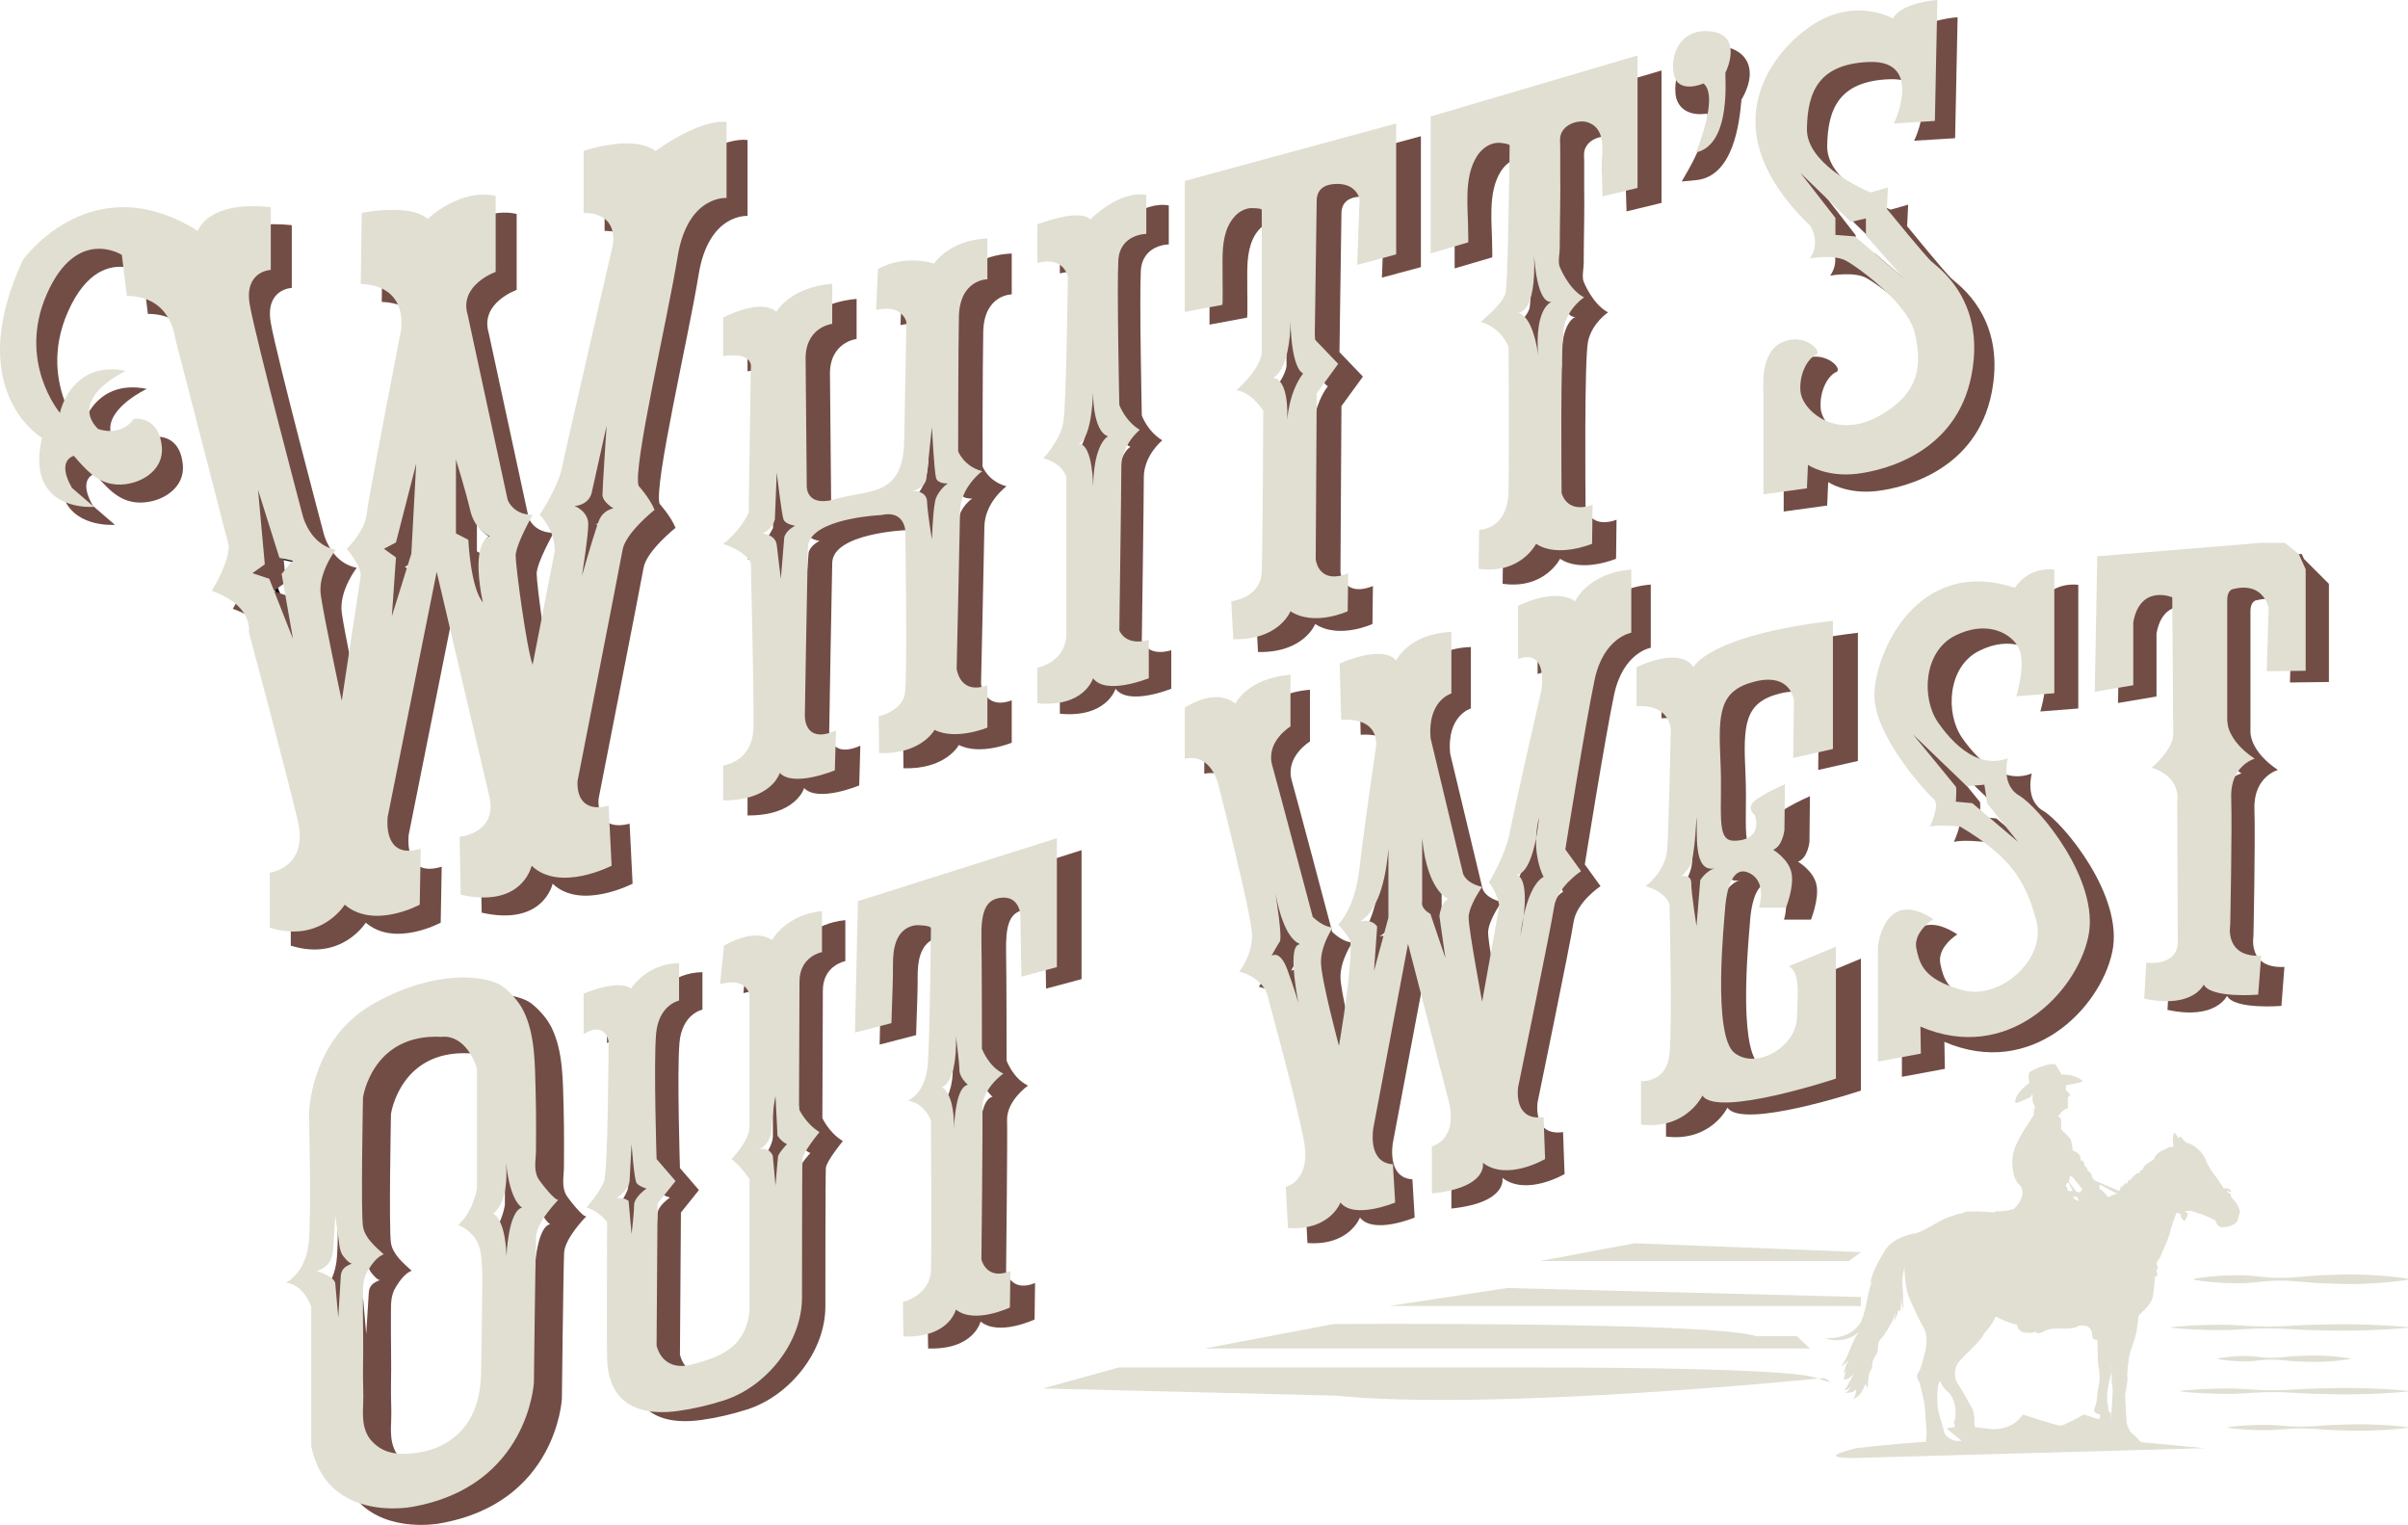
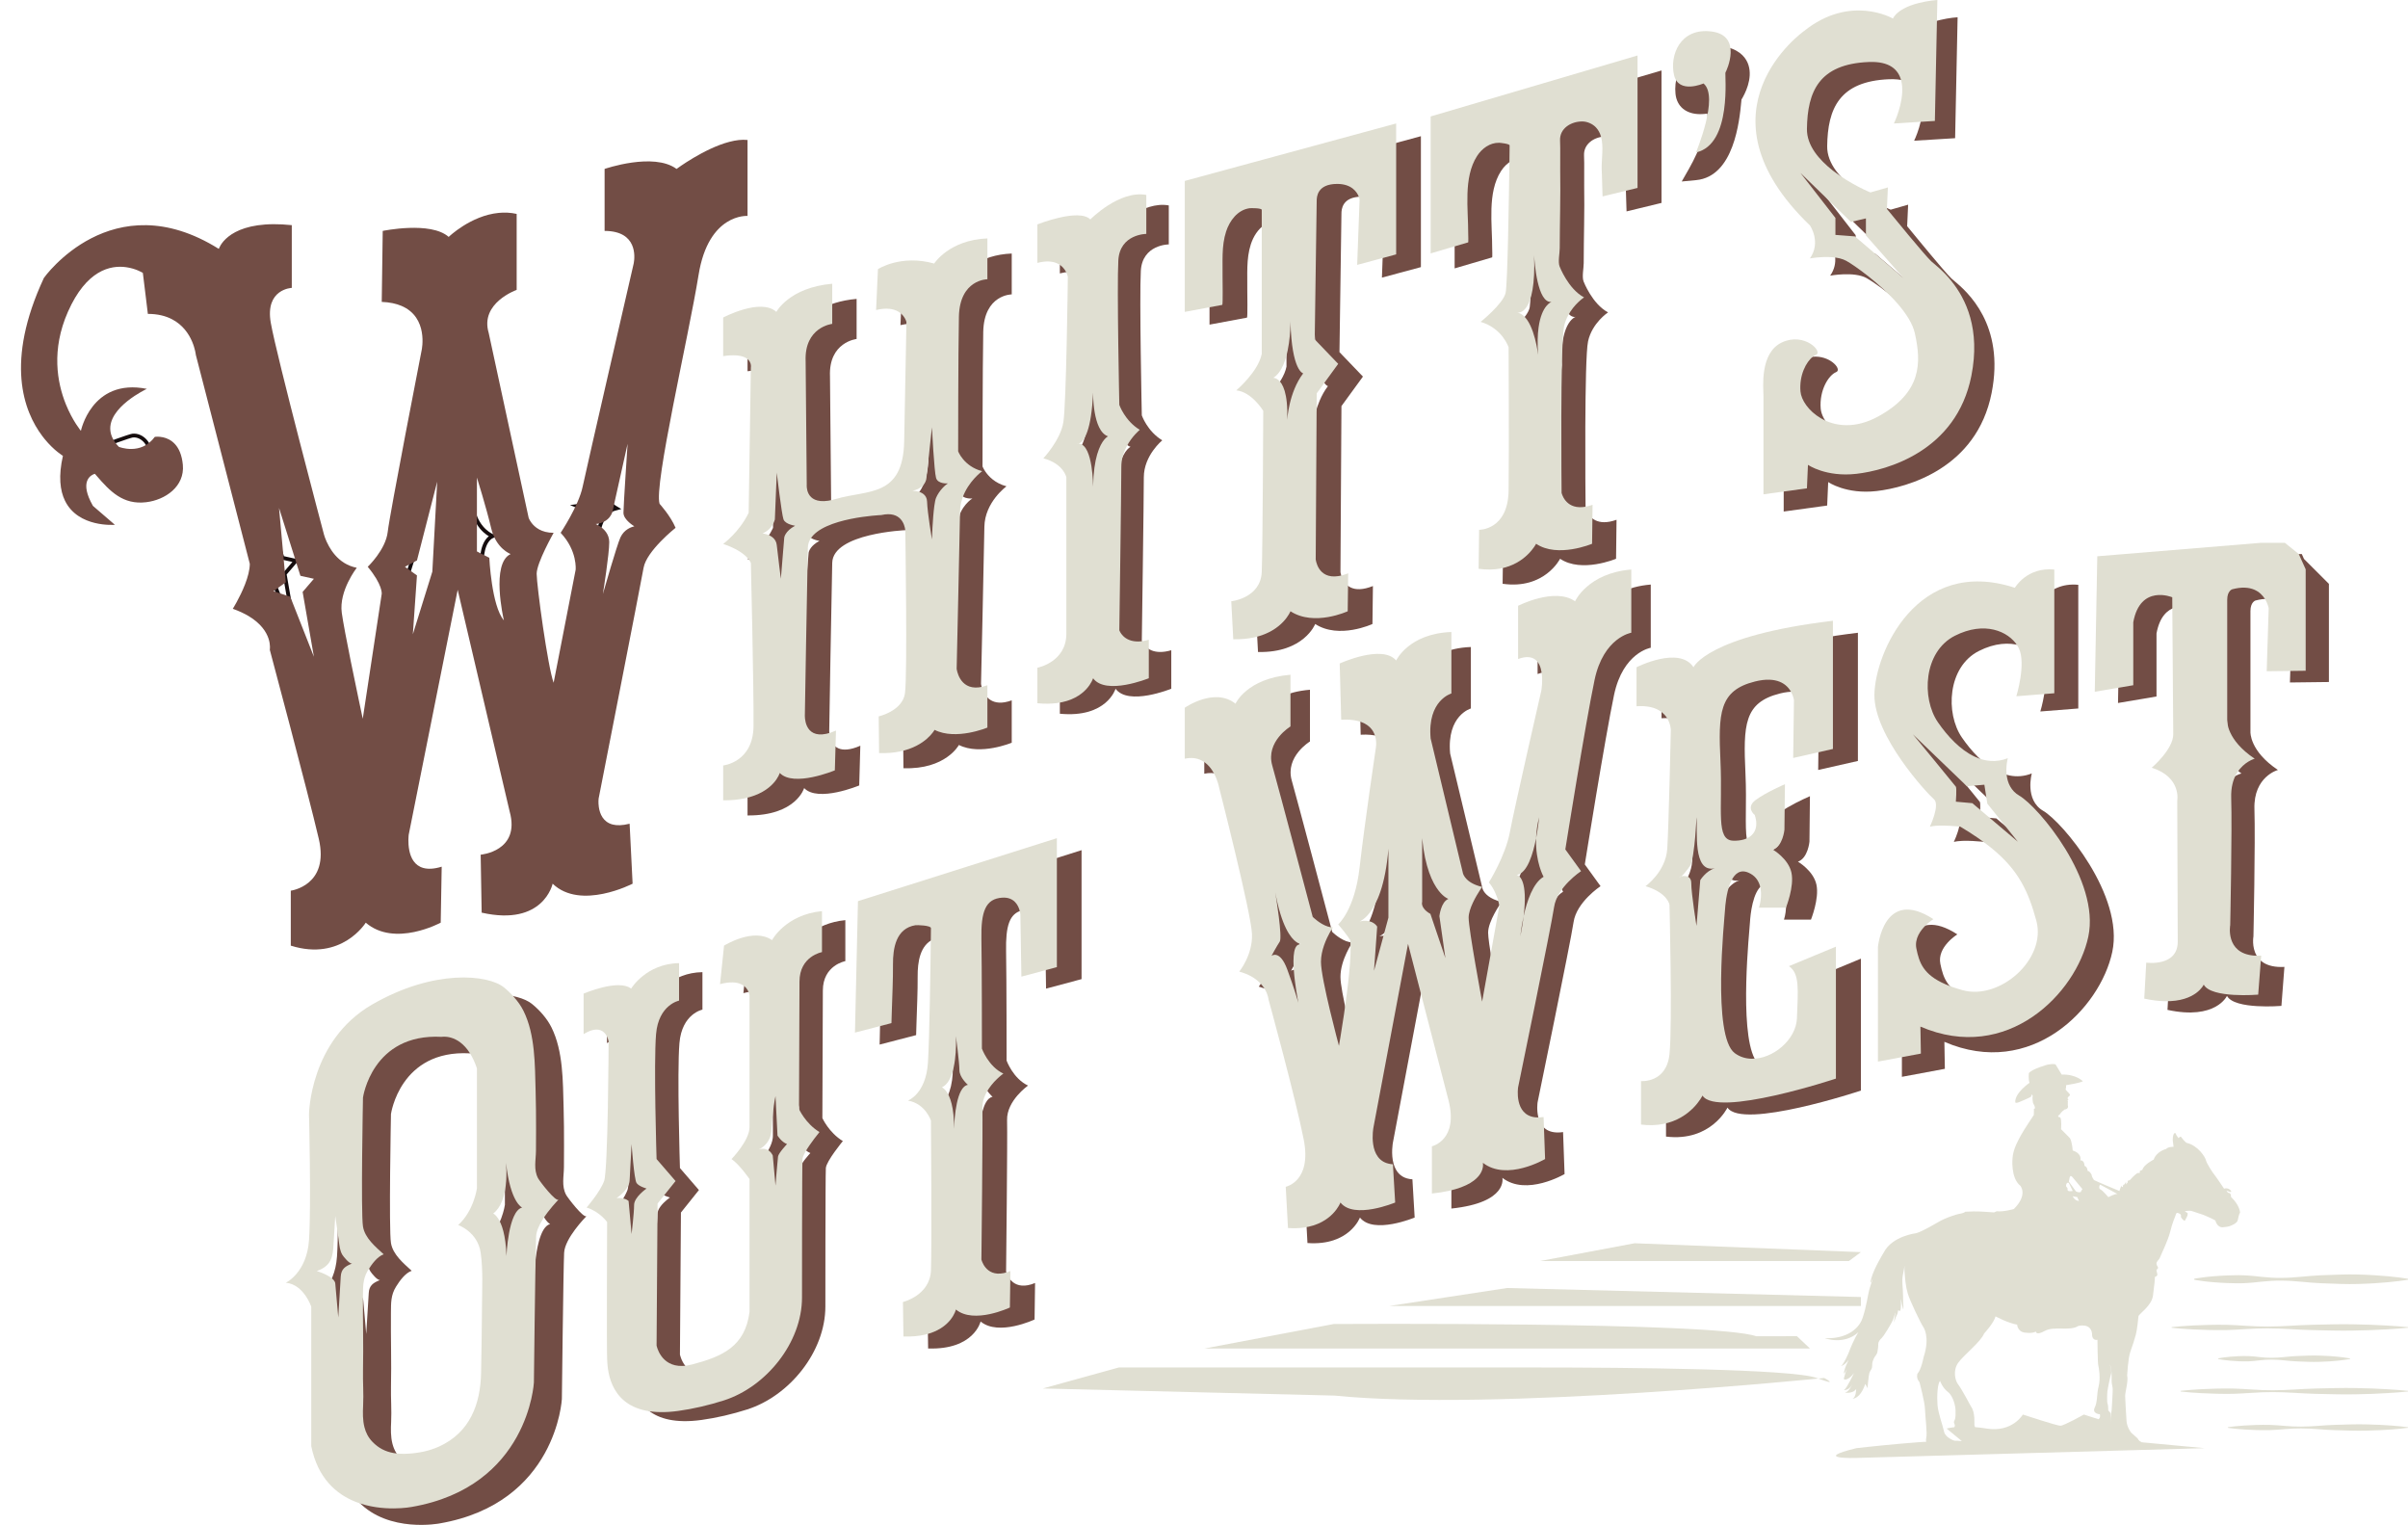
<svg xmlns="http://www.w3.org/2000/svg" viewBox="0 0 634.805 401.93" version="1.1" id="Layer_1">
  <defs>
    <style>
      .st0 {
        fill: #724d45;
      }

      .st1 {
        fill: none;
        stroke: #160d0e;
        stroke-miterlimit: 10;
      }

      .st2 {
        fill: #e0dfd2;
      }
    </style>
  </defs>
  <path d="M158.824,136.896c-.949,2.063-4.411,14.173-4.632,14.923.111-.696,1.676-10.45,1.676-13.69,0-3.359-3.557-4.743-3.557-4.743,4.245-.498,4.537-3.849,4.537-3.849l3.857-17.295s-1.091,16.299-1.091,18.18,2.869,3.557,2.869,3.557c-.79.198-2.664.79-3.66,2.917ZM120.986,121.134s2.474,7.904,3.755,13.335c1.281,5.438,5.138,6.821,5.138,6.821-5.241,2.427-1.905,16.963-1.786,17.477-3.257-3.778-3.842-16.488-3.842-16.488l-3.265-1.676v-19.468ZM105.177,142.974l5.335-20.757-1.281,23.713-5.138,16.504,1.083-15.508-3.162-2.276,3.162-1.676ZM78.01,168.363l-6.229-15.809-4.442-1.486,3.257-2.316-1.778-19.611,5.636,17.88,3.557.79-2.972,3.462,2.972,17.089Z" class="st1" />
  <path d="M27.385,117.775c-.099-.505,6.879-2.871,7.533-2.956,2.611-.34,5.109,2.605,4.409,5.089-.753,2.668-4.886,4.664-7.473,4.09-2.727-.606-3.975-3.71-4.469-6.222Z" class="st1" />
  <path d="M460.936,17.146c-.517-1.631-1.907-3.77-5.586-4.701-4.28-1.085-8.099-.058-10.689,2.819-2.186,2.429-3.319,6.062-2.959,9.481.353,3.344,2.787,5.341,6.512,5.341.687,0,1.333-.065,1.878-.147.552,2.675-1.872,9.347-4.864,14.592l-1.885,3.305,3.787-.358c10.015-.946,11.434-15.716,11.9-20.569.026-.274.046-.499.065-.669.897-1.463,2.996-5.456,1.842-9.093ZM458.716,26.816c.006-.007.103-.141.254-.379-.06.118-.142.249-.254.379Z" class="st0" />
  <g>
    <path d="M158.824,136.896c-.095.213-.221.53-.371.925,2.917-.964,3.138-3.541,3.138-3.541v-.008c-.893.364-2.055,1.107-2.767,2.624ZM75.125,151.171l-.087.103.206,1.186-.119-1.288ZM192.323,37.372c-6.687,1.739-13.967,7.153-13.967,7.153-6.055-4.474-18.97,0-18.97,0v16.338c1.122,0,2.087.119,2.917.324,6.379,1.565,4.727,8.371,4.727,8.371,0,0-12.386,53.75-13.437,58.753-1.051,5.011-5.794,12.125-5.794,12.125,4.474,4.743,3.952,9.746,3.952,9.746l-5.802,29.776c-.783-2.095-1.881-8.45-2.806-14.686-.933-6.347-1.668-12.576-1.668-14.038,0-2.893,4.474-10.797,4.474-10.797-3.257,0-5.003-1.51-5.857-2.664-.537-.711-.727-1.288-.727-1.288l-.221-1.02-10.315-47.727c-2.371-7.904,7.375-11.327,7.375-11.327v-20.03c-1.62-.364-3.217-.419-4.743-.269-7.391.719-13.177,6.331-13.177,6.331-4.743-4.213-17.39-1.581-17.39-1.581l-.206,14.86-.055,3.849c2.118.087,3.826.466,5.201,1.051,7.193,3.051,5.335,11.596,5.335,11.596,0,0-8.426,43.205-8.956,47.948s-5.272,9.224-5.272,9.224c3.952,4.743,3.691,7.114,3.691,7.114l-5.003,32.937s-1.644-7.667-3.162-15.161c-1.051-5.233-2.047-10.386-2.371-12.773-.79-5.794,3.952-11.857,3.952-11.857-2.529-.482-4.387-1.834-5.707-3.344-.656-.751-1.178-1.533-1.597-2.276-1.028-1.802-1.391-3.336-1.391-3.336,0,0-12.386-46.636-13.967-55.591-1.581-8.964,5.533-9.224,5.533-9.224v-16.536c-1.731-.182-3.312-.261-4.743-.253-12.584.047-14.489,6.513-14.489,6.513-28.195-17.65-46.114,7.644-46.114,7.644-10.315,22.156-5.32,35.19-.419,41.688.206.277.411.537.617.79,2.506,3.067,4.814,4.419,4.814,4.419-1.217,5.351-.767,9.145.537,11.817,3.502,7.201,13.161,6.363,13.161,6.363l-5.462-4.711-.332-.292c-.237-.419-.443-.814-.624-1.186-2.743-5.628.316-6.98,1.012-7.209.087-.032.134-.04.134-.04.126.15.261.3.395.451,3.604,4.181,7.011,7.762,13.113,7.035,5.043-.593,10.212-4.15,9.683-9.857-.49-5.241-3.225-6.814-5.217-7.256-1.217-.269-2.166-.119-2.166-.119-3.683,5.003-9.485,2.632-9.485,2.632-1.399-1.447-2.071-2.861-2.229-4.205-.743-6.252,9.612-11.074,9.612-11.074-7.398-1.478-11.777,1.431-14.291,4.64-2.403,3.075-3.099,6.426-3.099,6.426,0,0-2.197-2.608-3.992-7.067-2.261-5.652-3.857-14.267.561-24.29,4.869-11.042,11.248-12.378,15.414-11.77,2.601.371,4.347,1.494,4.347,1.494l.814,6.632.506,4.173c2.632,0,4.719.553,6.371,1.415,5.644,2.925,6.276,9.382,6.276,9.382l14.228,55.07c0,3.28-2.15,7.699-3.47,10.11-.585,1.075-1.012,1.747-1.012,1.747,1.652.593,3.035,1.249,4.181,1.929,6.521,3.921,5.573,8.877,5.573,8.877,0,0,10.007,37.411,12.908,49.798,2.901,12.378-7.375,13.698-7.375,13.698v14.489c13.437,4.221,19.761-6.055,19.761-6.055,7.636,6.584,19.761,0,19.761,0l.261-14.757c-2.047.632-3.62.672-4.83.34-2.316-.632-3.304-2.64-3.699-4.569-.443-2.15-.166-4.205-.166-4.205l11.24-56.192,1.668-8.355,13.706,58.453c2.893,10.497-7.644,11.366-7.644,11.366l.19,11.232.071,4.047c16.338,3.691,18.71-7.636,18.71-7.636,7.375,7.114,21.081,0,21.081,0l-.79-15.809c-1.905.49-3.375.498-4.498.206-2.521-.672-3.359-2.853-3.612-4.569-.182-1.241-.063-2.229-.063-2.229,0,0,11.066-56.382,11.857-60.864.79-4.474,8.434-10.536,8.434-10.536-1.32-3.162-4.213-6.323-4.213-6.323-1.581-4.743,7.636-44.004,10.276-60.334,2.632-16.338,12.908-15.548,12.908-15.548v-20.022c-1.462-.158-3.083.047-4.743.482ZM115.255,126.96l-1.281,23.713-5.138,16.504,1.083-15.508-2.024-1.454-1.138-.822,1.676-.885,1.486-.79,5.335-20.757ZM82.753,173.106l-6.229-15.809-.466-.158-2.846-.949-1.13-.379.767-.545,2.49-1.771-.095-1.035-.119-1.288-.364-4.079-1.201-13.208,4.387,13.912.016.063,1.233,3.905,3.557.79-2.972,3.462,2.972,17.089ZM165.448,116.985s-1.091,16.299-1.091,18.18,2.869,3.557,2.869,3.557c-.79.198-2.664.79-3.66,2.917-.949,2.063-4.411,14.173-4.632,14.923.111-.696,1.676-10.45,1.676-13.69,0-2.118-1.423-3.454-2.466-4.15-.609-.403-1.091-.593-1.091-.593.522-.063.988-.166,1.399-.308,2.917-.964,3.138-3.541,3.138-3.541v-.008l.174-.775,3.683-16.512ZM132.835,163.51c-3.257-3.778-3.842-16.488-3.842-16.488l-1.842-.941-1.423-.735v-19.468s2.474,7.904,3.755,13.335c1.281,5.438,5.138,6.821,5.138,6.821-5.241,2.427-1.905,16.963-1.786,17.477Z" class="st0" />
    <path d="M432.481,20.204l-49.007,14.441v36.099l9.88-2.901c.111-.032.016-2.142.024-2.284.024-6.49-1.328-14.781,2.332-20.48.759-1.17,1.786-2.182,3.004-2.814.862-.443,1.81-.696,2.83-.68.245.008,2.751.253,2.751.704,0,.063-.371,33.965-1.004,38.542-.016.134-.04.245-.055.324-.134.593-.482,1.257-.964,1.944-1.628,2.348-4.695,4.932-5.446,5.549-.111.095-.174.142-.174.142.126.04.261.079.379.126,5.486,1.81,6.995,6.592,6.995,6.592,0,0,.134,27.144,0,37.68-.126,10.536-7.77,10.41-7.77,10.41l-.079,6.284-.055,3.992c11.066,1.581,15.153-6.592,15.153-6.592,5.667,3.826,14.757,0,14.757,0l.126-10.276c-2.569.925-4.355.735-5.58.134-2.111-1.035-2.585-3.296-2.585-3.296v-.182c-.032-2.901-.356-39.008.656-43.687,1.059-4.869,5.272-7.636,5.272-7.636-4.213-2.245-6.458-8.173-6.458-8.173-.458-1.217.04-3.494.04-4.782.008-6.79.245-13.596.126-20.385-.047-2.695.071-5.359-.04-8.039-.119-2.94,2.482-4.743,5.256-4.964.198-.024.395-.032.593-.032,1.296.008,2.695.609,3.596,1.549,2.632,2.751,1.423,7.572,1.533,10.963.024.664.04,1.328.063,1.992.055,1.747.111,3.502.166,5.256l9.217-2.237V18.575l-5.533,1.628ZM414.135,83.241c.372.237.775.34,1.225.285,0,0-1.209.356-2.237,2.458-.956,1.952-1.763,5.415-1.32,11.501,0,0-1.146-10.307-5.414-11.106-.032-.016-.063-.016-.095-.024.024.008.055.008.095.008,1.035.047,4.893-.719,4.363-15.137.079,1.494.664,10.276,3.383,12.015Z" class="st0" />
    <path d="M368.851,37.459l-49.995,13.588v34.518l9.88-1.842c.198-.04.071-6.79.079-7.272.063-4-.324-8.189.933-12.062.648-2.008,1.881-4.015,3.668-5.185.735-.482,1.565-.822,2.49-.956.229-.032,3.241-.095,3.241.443v37.941c-.229,1.17-.759,2.355-1.415,3.462-2.016,3.391-5.304,6.157-5.304,6.157,4.087.395,7.114,5.399,7.114,5.399,0,0-.134,35.435-.395,42.423-.261,6.98-8.039,7.77-8.039,7.77l.324,6.157.206,3.857c12.117.261,15.082-7.383,15.082-7.383,6.26,4.087,15.089,0,15.089,0l.126-10.007c-2.672,1.067-4.513.996-5.778.419-1.526-.672-2.229-2.063-2.537-3.035-.198-.624-.245-1.075-.245-1.075l.261-43.735,5.667-7.778-6.189-6.45s.522-35.443.522-36.494.134-4.466,5.367-4.482h.04c5.264,0,5.905,4.087,5.905,4.087l-.458,12.307-.182,4.948,10.276-2.767v-34.51l-5.731,1.557ZM349.549,101.429c.316.3.53.34.53.34-.909,1.194-1.628,2.514-2.182,3.834-1.802,4.213-2.031,8.418-2.031,8.418.395-11.461-3.691-11.066-3.691-11.066,4.743-2.901,4.545-14.884,4.545-14.884.245,9.699,1.952,12.544,2.83,13.358Z" class="st0" />
    <path d="M515.248,74.096c-.332-.277-.593-.49-.759-.648-.458-.427-1.423-1.502-2.608-2.885-.008-.008-.016-.016-.016-.016-3.557-4.134-9.098-10.932-9.098-10.932l.261-5.667-4.608,1.32s-.016-.008-.055-.032c-.79-.316-9.983-4.245-14.378-10.268-1.415-1.937-2.332-4.102-2.3-6.434.134-9.88,3.162-17.129,16.338-17.65,1.573-.063,2.885.079,3.968.372,5.304,1.462,5.304,6.719,4.324,10.9-.506,2.158-1.273,4.023-1.707,4.932l10.805-.664.656-31.878s-2.158.126-4.656.727c-2.711.664-5.833,1.889-7.067,4.15,0,0-11.2-6.529-23.452,3.32,0,0-29.768,21.049,1.581,51.22,0,0,1.122,1.597,1.32,3.834.126,1.447-.126,3.154-1.32,4.861,0,0,6.331-1.186,9.62.656,1.549.862,5.217,3.399,8.869,6.64l.024.024c4.142,3.699,8.244,8.307,9.153,12.441,1.715,7.77,1.85,15.54-9.612,21.863-9.612,5.304-17.279.514-19.737-4.047v-.008c-.474-.877-.751-1.747-.814-2.529-.395-4.877,2.103-8.829,4.079-9.62,1.549-.624-1.201-4-5.328-4.079-1.122-.024-2.356.198-3.628.79-5.928,2.767-4.877,11.983-4.877,14.093v25.95l11.461-1.581.269-6.189s4.743,3.296,12.773,2.371c8.039-.925,26.353-5.928,30.305-25.824,3.589-18.077-6.529-26.796-9.786-29.515ZM494.333,66.855l-5.138-.395v-4.474l-9.217-11.857,13.303,12.908.229-.055,3.723-.87v4.482l9.88,11.2-12.781-10.94Z" class="st0" />
    <path d="M303.64,171.454c-1.652-.648-2.356-1.913-2.561-2.379-.047-.119-.071-.182-.071-.182,0,0,.53-37.285.53-43.079s4.869-9.754,4.869-9.754c-3.952-2.371-5.399-6.584-5.399-6.584,0,0-.656-31.088-.261-38.075.395-6.98,7.375-6.98,7.375-6.98v-10.276c-1.723-.316-3.47-.103-5.138.403-5.225,1.581-9.62,6.055-9.62,6.055-3.027-3.035-13.959,1.312-13.959,1.312v10.149c.909-.237,1.723-.356,2.435-.371,4.901-.15,5.596,4.055,5.596,4.055,0,0-.395,33.594-1.186,38.336-.15.917-.443,1.834-.814,2.719-.024.055-.047.103-.071.158-1.549,3.612-4.379,6.608-4.379,6.608,5.399,1.454,6.055,5.011,6.055,5.011v41.229c0,7.509-7.636,8.964-7.636,8.964v9.351c12.378,1.186,14.686-6.584,14.686-6.584,3.359,4.608,14.686,0,14.686,0v-10.149c-2.308.672-3.968.522-5.138.063ZM294.092,106.116s-.19,9.865,3.707,11.556c.079.047.158.071.245.103,0,0-.166.071-.443.3-.996.83-3.351,3.755-3.51,12.939,0,0,0-11.248-3.834-11.311-.087.024-.166.04-.229.047-.174.024-.285,0-.285,0,.103-.024.206-.04.3-.04.071-.008.142-.008.213-.008,1.051-.332,3.375-2.34,3.834-13.588Z" class="st0" />
    <path d="M266.719,77.597v-10.774c-2.15.087-4.015.435-5.628.933-5.952,1.834-8.394,5.691-8.394,5.691-8.798-2.474-14.829,1.478-14.829,1.478l-.324,7.169-.166,3.604c.885-.213,1.668-.324,2.363-.34,4.814-.19,5.636,3.502,5.636,3.502,0,0-.292,16.496-.585,31.42-.079,3.881-.775,6.608-1.905,8.56-.134.221-.269.443-.403.64-3.351,4.845-9.794,4.26-15.682,6.015-7.304,2.166-7.715-2.379-7.707-3.51,0-.15.008-.245.008-.245l-.3-32.511c-.395-9.09,7.019-9.88,7.019-9.88v-10.568c-2.158.19-4.023.569-5.636,1.067-6.885,2.126-9.09,6.339-9.09,6.339-4.15-3.755-14.03,1.486-14.03,1.486v10.173c.601-.087,1.154-.15,1.66-.182,6.331-.411,5.652,3.146,5.652,3.146l-.593,38.336c-.024.055-.055.111-.087.166-.253.53-.53,1.028-.822,1.51-1.826,3.043-4.126,5.154-5.201,6.055-.379.308-.609.474-.609.474.506.174.972.348,1.407.53,5.146,2.071,5.905,4.505,5.905,4.505,0,0,.79,33.396.688,42.984-.095,9.58-7.999,10.371-7.999,10.371v9.193c12.845.095,14.923-7.217,14.923-7.217,3.652,3.857,14.52-.688,14.52-.688l.292-10.473c-2.727,1.194-4.545,1.217-5.762.696-1.786-.759-2.269-2.688-2.387-3.842-.063-.537-.047-.909-.047-.909,0,0,.593-36.36.79-44.162.198-7.81,19.366-8.6,19.366-8.6.229-.047.451-.095.664-.119,5.478-.854,5.66,4.268,5.66,4.268,0,0,.593,38.241-.103,42.881-.688,4.648-6.908,6.031-6.908,6.031l.055,5.249.04,4.434c11.161.395,14.623-6.126,14.623-6.126,5.628,2.861,13.927-.593,13.927-.593v-11.169c-2.632.964-4.419.664-5.628-.111-1.36-.869-1.992-2.348-2.269-3.304-.158-.553-.198-.933-.198-.933,0,0,.79-34.874.885-41.395.095-6.521,5.833-10.671,5.833-10.671-3.083-.822-4.798-2.711-5.644-3.984v-.008c-.482-.727-.68-1.249-.68-1.249,0,0,0-25.586.19-35.467.206-9.88,7.509-9.88,7.509-9.88ZM211.199,128.58s1.281,10.963,1.771,12.299c.221.585.822.972,1.439,1.233.806.34,1.628.451,1.628.451-1.17.624-1.865,1.296-2.276,1.858-.522.719-.585,1.249-.585,1.249l-.893,10.869s-.79-6.126-1.083-8.892c-.3-2.767-3.762-3.059-3.762-3.059,2.767-1.186,3.265-3.707,3.265-3.707l.498-12.299ZM253.187,129.964c.198.68.759,1.043,1.352,1.241.869.277,1.81.19,1.81.19-.514.261-1.565,1.194-2.403,2.419-.292.435-.553.901-.759,1.383-.79,1.881-1.091,10.971-1.091,10.971,0,0-1.186-7.019-1.281-9.983-.087-2.616-3.019-2.814-3.715-2.83h-.142c.047-.008.103-.024.15-.032v-.008c3.541-.822,3.541-3.383,3.541-3.383l1.447-13.311s.601,11.659,1.091,13.343Z" class="st0" />
    <path d="M149.22,314.902c-1.209-2.332-.577-4.719-.553-7.233.016-1.858.024-3.723.024-5.588.008-3.423-.016-6.845-.111-10.268-.198-6.774-.087-14.742-3.185-20.986-1.17-2.363-3.122-4.569-5.177-6.229-.885-.719-2.229-1.352-3.952-1.81-6.363-1.723-17.919-1.107-30.827,6.355-16.402,9.485-16.599,28.851-16.599,28.851,0,0,.324,13.414.245,23.903-.016,3.699-.087,7.027-.245,9.296-.15,2.118-.585,3.873-1.17,5.32-1.794,4.474-4.956,5.944-4.956,5.944,4.743.395,6.719,6.323,6.719,6.323v36.755c.933,4.577,2.79,7.912,5.106,10.315,7.96,8.3,21.373,5.691,21.373,5.691,30.827-5.335,32.21-32.803,32.21-32.803,0,0,.395-34.582.593-38.534.19-3.826,5.573-9.327,5.912-9.667-.775.656-5.011-4.877-5.407-5.636ZM133.104,285.94v31.617s-.213,1.581-.988,3.62c-.719,1.913-1.937,4.245-3.952,6.063,0,0,5.138,1.778,5.928,7.312.656,4.553.371,9.359.356,13.943-.032,5.857-.15,11.706-.245,17.563-.134,8.466-3.004,15.927-11.137,19.595-2.537,1.146-5.367,1.699-8.141,1.858-3.596.206-6.742-.411-9.367-3.13-.427-.443-.79-.917-1.091-1.407-.474-.775-.798-1.613-1.02-2.474-.458-1.826-.435-3.794-.332-5.715.15-3.091-.103-6.213-.04-9.311.142-6.474-.079-12.963-.016-19.437.024-2.585-.055-4.664,1.36-6.924.964-1.533,2.379-3.541,4.11-4.158-2.15-1.976-4.948-4.26-5.462-7.319-.593-3.557,0-33.989,0-33.989,0,0,2.371-16.994,20.749-16.006,0,0,.324-.063.862-.04,1.794.055,5.992,1.035,8.426,8.339ZM90.886,339.374c3.723-1.344,4.26-3.51,4.434-7.177.119-2.442.292-4.885.435-7.327.34,2.205.648,4.411.949,6.624.166,1.233.269,2.482.917,3.581,0,.008.008.016.016.024.316.522,1.952,2.537,2.608,2.276-1.85.719-2.917,1.431-3.035,3.438-.008.063-.664,10.797-.664,10.797l-.032-.356-.759-8.6c-.142-1.613-3.652-2.917-4.869-3.28ZM142.091,327.114c-1.028,3.691-1.201,8.292-1.201,8.292-.316-10.007-3.502-11.193-3.502-11.193,3.865-2.901,3.62-10.6,3.391-13.358-.024-.277-.055-.561-.079-.854.024.166.047.458.079.854.688,6.244,2.047,9.224,3.051,10.616.688.956,1.201,1.162,1.201,1.162-1.391.348-2.324,2.245-2.94,4.482Z" class="st0" />
    <path d="M222.85,253.335v-10.805c-2.063.198-3.842.664-5.367,1.273-5.604,2.221-7.802,6.371-7.802,6.371-4.877-3.423-12.647,1.446-12.647,1.446l-.814,7.825-.245,2.324c.783-.206,1.486-.34,2.118-.403,5.343-.569,5.66,3.431,5.66,3.431v34.645c0,.158-.008.324-.032.49-.103.956-.506,1.984-1.035,2.972-1.391,2.624-3.676,4.972-3.676,4.972,2.103,1.446,4.743,5.272,4.743,5.272v35.04c-1.186,9.09-7.114,11.722-15.153,13.833-4.26,1.114-6.632-.356-7.92-1.984-1.138-1.447-1.431-3.019-1.431-3.019l.261-37.419,4.743-5.928-5.003-5.794s-.79-25.16-.134-32.938c.656-7.77,6.063-8.821,6.063-8.821v-9.88c-2.047.032-3.834.419-5.367,1.004-4.972,1.865-7.28,5.715-7.28,5.715-3.296-2.64-12.521,1.312-12.521,1.312v10.671c.419-.253.814-.466,1.178-.632,4.735-2.158,5.415,2.608,5.415,2.608,0,0-.134,33.862-1.186,36.755-.063.182-.142.364-.229.553l-.008.008c-.213.506-.498,1.028-.814,1.557-1.454,2.442-3.565,4.869-3.565,4.869,3.431,1.051,5.407,3.818,5.407,3.818,0,0-.134,32.937,0,35.965.079,1.889.213,7.81,4.79,11.366,2.735,2.126,7.059,3.407,13.912,2.466,4-.545,8.173-1.533,12.023-2.759,11.224-3.565,20.654-15.263,20.654-27.144,0-.016,0-34.653.126-36.494.134-1.842,4.482-7.114,4.482-7.114-3.691-2.237-5.399-6.063-5.399-6.063,0,0,.126-26.875.126-33.594s5.928-7.77,5.928-7.77ZM168.705,318.151s3.296-2.111,3.431-4.608c.126-2.506.522-9.62.522-9.62,0,0,.664,9.351,1.32,10.276.356.498,1.083.877,1.692,1.122.522.206.941.324.941.324,0,0-1.502,1.028-2.474,2.332-.466.632-.814,1.336-.814,2.016,0,2.111-.664,7.644-.664,7.644l-.79-8.695s-.79-.925-3.162-.79ZM212.361,305.401c-.537.664-1.043,1.391-1.099,1.818-.134.917-.664,7.636-.664,7.636l-.719-7.904s-.98-2.474-3.715-1.597c.371-.158,3.383-1.557,3.383-5.517,0,0,.395-5.66,1.051-8.56l.53,10.41s.79,1.281,1.952,1.968c.174.103.364.198.553.269,0,0-.656.696-1.273,1.478Z" class="st0" />
    <path d="M279.405,225.899l-46.723,14.789-.688,29.973-.103,4.671,9.62-2.498c.024-1.051.063-2.095.095-3.146.126-4.102.332-8.236.308-12.339-.024-3.755.593-8.26,4.26-9.849.498-.213,1.043-.372,1.66-.474.403-.063,4.094.032,4.087.775-.008.071-.269,27.151-.79,35.435-.032.53-.087,1.028-.15,1.502-.158,1.13-.395,2.11-.688,2.964-1.502,4.49-4.434,5.549-4.434,5.549,4.608.79,6.063,5.272,6.063,5.272,0,0,.261,32.93,0,39.522-.269,6.584-7.383,8.3-7.383,8.3l.079,5.446.055,3.644c12.117.395,13.833-7.114,13.833-7.114,4.743,3.952,14.228-.53,14.228-.53l.134-9.62c-2.782,1.162-4.6.711-5.754-.15-1.028-.767-1.541-1.858-1.755-2.45-.095-.261-.134-.427-.134-.427,0,0,.395-34.779.261-39.917-.126-5.138,5.533-9.09,5.533-9.09-3.952-1.842-5.66-6.584-5.66-6.584,0,0,0-21.611-.134-28.851-.119-6.561.838-9.991,4.347-10.774.364-.087.759-.142,1.186-.166,4.482-.261,4.743,4.482,4.743,4.482l.19,11.667.071,4.671,9.359-2.506v-33.989l-5.715,1.81ZM259.431,285.213c0,1.107.696,2.19,1.32,2.933.482.577.917.956.917.956-.727.119-1.312.688-1.778,1.526-1.454,2.601-1.794,7.786-1.881,10.125.103-9.825-3.193-10.987-3.193-10.987,4.347-2.031,3.691-13.509,3.691-13.509,0,0,.925,6.98.925,8.956ZM257.977,301.947s0-.221.016-.609c0,.198-.008.403-.016.609Z" class="st0" />
-     <path d="M342.64,249.296c-.624.664-.854,2.189-.862,4.039.261-.443.514-.87.727-1.186.213-.324.221-1.423.134-2.853ZM430.837,154.807c-7.991,2.134-10.473,7.628-10.473,7.628-5.335-3.755-15.018,1.186-15.018,1.186v14.03c.68-.253,1.288-.403,1.834-.458,5.952-.696,4.292,8.758,4.292,8.758,0,0-7.114,31.025-8.3,37.348-.466,2.49-1.423,5.067-2.411,7.28-.008.024-.016.04-.024.063-1.518,3.383-3.098,5.897-3.098,5.897,2.174,2.569,2.767,6.126,2.767,6.126l-4.545,25.294s-1.454-7.762-2.506-14.18c-.593-3.62-1.051-6.814-1.051-7.952,0-3.019,3.249-7.675,3.533-8.07.016-.024.024-.032.024-.032-.008,0-.024-.008-.032-.008-3.217-.783-4.411-2.229-4.853-3.138-.008-.008,0-.008,0-.008-.229-.474-.253-.798-.253-.798l-.055-.229-8.379-34.945c-.917-10.078,5.47-11.857,5.47-11.857v-16.204c-1.605.055-3.051.253-4.347.545-7.786,1.731-10.212,6.964-10.212,6.964-3.683-4.347-14.884.79-14.884.79l.3,11.169.095,3.652c1.897-.103,3.407.055,4.608.395,5.841,1.612,4.482,7.312,4.482,7.312,0,0-2.964,19.959-4.237,31.222-.372,3.304-1.012,5.96-1.731,8.062-.253.759-.522,1.439-.79,2.055-1.541,3.541-3.122,4.901-3.122,4.901,2.371,2.767,3.162,4.15,3.162,4.15.79,6.521-2.964,27.863-2.964,27.863,0,0-1.676-6.213-3.027-12.204-.933-4.094-1.715-8.086-1.715-9.928,0-4.545,3.162-9.09,3.162-9.09-2.197,0-4.537-2.024-5.169-2.608-.111-.103-.166-.158-.166-.158,0,0-.134-.506-.379-1.415-1.699-6.442-8.734-32.953-10.292-38.502-1.778-6.323,4.806-10.276,4.806-10.276v-13.635c-1.613.134-3.059.379-4.347.711-7.991,2-10.141,6.924-10.141,6.924-5.533-4.426-13.374,1.059-13.374,1.059v13.437c1.32-.285,2.458-.221,3.43.071,4.49,1.312,5.596,7.438,5.596,7.438,0,0,8.497,33.198,8.695,38.731.134,3.77-1.47,6.987-2.514,8.655-.482.783-.846,1.225-.846,1.225.956.261,1.802.577,2.537.933,4.869,2.355,5.169,6.379,5.169,6.379,0,0,7.114,25.887,9.288,36.953,2.174,11.066-4.743,12.449-4.743,12.449l.371,6.806.221,4.063c11.066.79,13.833-6.719,13.833-6.719,3.557,4.545,14.425,0,14.425,0l-.593-10.078c-2.166-.126-3.478-1.115-4.26-2.427-.292-.49-.514-1.035-.68-1.589-.775-2.664-.198-5.667-.198-5.667l7.723-40.976,1.399-7.438s7.873,30.432,10.639,41.103c2.767,10.671-4.347,12.252-4.347,12.252v12.449c15.018-1.581,13.437-8.102,13.437-8.102,6.323,4.94,16.402-.988,16.402-.988l-.395-11.066c-1.873.277-3.233,0-4.229-.569-1.296-.759-1.96-2.039-2.284-3.312-.506-1.984-.206-3.952-.206-3.952,0,0,8.695-42.162,9.485-47.497.79-5.335,7.114-9.485,7.114-9.485l-4.15-5.731s5.335-33.396,7.707-44.66c2.371-11.264,9.683-12.449,9.683-12.449v-16.662c-1.605.134-3.051.387-4.347.735ZM371.159,227.646v18.18l-3.802,14.03.838-11.659s-.711-1.328-2.68-1.533c-.522-.047-1.138-.024-1.85.126-.032.008-.071.016-.103.024,0,0,.04-.008.103-.04.3-.134,1.233-.617,2.355-1.984,1.905-2.308,4.332-7.161,5.138-17.145ZM348.102,252.774c-.126.016-.34.063-.656.166-2.822.941-.269,14.093-.024,15.319-.174-.585-1.146-3.96-2.94-8.798-.901-2.442-1.85-3.391-2.608-3.707-.901-.372-1.541.15-1.541.15,0,0,.735-1.375,1.447-2.569.261-.443.514-.87.727-1.186.213-.324.221-1.423.134-2.853-.024-.316-.047-.64-.079-.98-.324-3.573-1.107-8.387-1.225-9.114,2.276,12.299,5.976,13.501,6.766,13.572.206-.024.19.016,0,0ZM410.879,219.346s-.206,2.529-.79,5.533c-.229,6.292,1.976,10.173,1.976,10.173-2.806,1.628-4.403,6.474-5.256,10.363-.19,1.549-.466,3.32-.869,5.351,0,0,.221-2.403.869-5.351,1.304-10.702-1.858-10.853-1.858-10.853,2.767-.348,4.324-5.478,5.138-9.683.063-1.684.292-3.533.79-5.533ZM384.597,245.431l1.581,11.066-3.952-11.659c-.838-.482-1.367-.956-1.692-1.391-.767-1.004-.482-1.771-.482-1.771v-16.797c1.383,14.228,6.916,16.006,6.916,16.006-1.976.79-2.371,4.545-2.371,4.545Z" class="st0" />
+     <path d="M342.64,249.296c-.624.664-.854,2.189-.862,4.039.261-.443.514-.87.727-1.186.213-.324.221-1.423.134-2.853ZM430.837,154.807c-7.991,2.134-10.473,7.628-10.473,7.628-5.335-3.755-15.018,1.186-15.018,1.186v14.03c.68-.253,1.288-.403,1.834-.458,5.952-.696,4.292,8.758,4.292,8.758,0,0-7.114,31.025-8.3,37.348-.466,2.49-1.423,5.067-2.411,7.28-.008.024-.016.04-.024.063-1.518,3.383-3.098,5.897-3.098,5.897,2.174,2.569,2.767,6.126,2.767,6.126l-4.545,25.294s-1.454-7.762-2.506-14.18c-.593-3.62-1.051-6.814-1.051-7.952,0-3.019,3.249-7.675,3.533-8.07.016-.024.024-.032.024-.032-.008,0-.024-.008-.032-.008-3.217-.783-4.411-2.229-4.853-3.138-.008-.008,0-.008,0-.008-.229-.474-.253-.798-.253-.798l-.055-.229-8.379-34.945c-.917-10.078,5.47-11.857,5.47-11.857v-16.204c-1.605.055-3.051.253-4.347.545-7.786,1.731-10.212,6.964-10.212,6.964-3.683-4.347-14.884.79-14.884.79l.3,11.169.095,3.652c1.897-.103,3.407.055,4.608.395,5.841,1.612,4.482,7.312,4.482,7.312,0,0-2.964,19.959-4.237,31.222-.372,3.304-1.012,5.96-1.731,8.062-.253.759-.522,1.439-.79,2.055-1.541,3.541-3.122,4.901-3.122,4.901,2.371,2.767,3.162,4.15,3.162,4.15.79,6.521-2.964,27.863-2.964,27.863,0,0-1.676-6.213-3.027-12.204-.933-4.094-1.715-8.086-1.715-9.928,0-4.545,3.162-9.09,3.162-9.09-2.197,0-4.537-2.024-5.169-2.608-.111-.103-.166-.158-.166-.158,0,0-.134-.506-.379-1.415-1.699-6.442-8.734-32.953-10.292-38.502-1.778-6.323,4.806-10.276,4.806-10.276v-13.635c-1.613.134-3.059.379-4.347.711-7.991,2-10.141,6.924-10.141,6.924-5.533-4.426-13.374,1.059-13.374,1.059v13.437c1.32-.285,2.458-.221,3.43.071,4.49,1.312,5.596,7.438,5.596,7.438,0,0,8.497,33.198,8.695,38.731.134,3.77-1.47,6.987-2.514,8.655-.482.783-.846,1.225-.846,1.225.956.261,1.802.577,2.537.933,4.869,2.355,5.169,6.379,5.169,6.379,0,0,7.114,25.887,9.288,36.953,2.174,11.066-4.743,12.449-4.743,12.449l.371,6.806.221,4.063c11.066.79,13.833-6.719,13.833-6.719,3.557,4.545,14.425,0,14.425,0l-.593-10.078c-2.166-.126-3.478-1.115-4.26-2.427-.292-.49-.514-1.035-.68-1.589-.775-2.664-.198-5.667-.198-5.667l7.723-40.976,1.399-7.438s7.873,30.432,10.639,41.103c2.767,10.671-4.347,12.252-4.347,12.252v12.449c15.018-1.581,13.437-8.102,13.437-8.102,6.323,4.94,16.402-.988,16.402-.988l-.395-11.066c-1.873.277-3.233,0-4.229-.569-1.296-.759-1.96-2.039-2.284-3.312-.506-1.984-.206-3.952-.206-3.952,0,0,8.695-42.162,9.485-47.497.79-5.335,7.114-9.485,7.114-9.485l-4.15-5.731s5.335-33.396,7.707-44.66c2.371-11.264,9.683-12.449,9.683-12.449v-16.662c-1.605.134-3.051.387-4.347.735ZM371.159,227.646v18.18l-3.802,14.03.838-11.659s-.711-1.328-2.68-1.533c-.522-.047-1.138-.024-1.85.126-.032.008-.071.016-.103.024,0,0,.04-.008.103-.04.3-.134,1.233-.617,2.355-1.984,1.905-2.308,4.332-7.161,5.138-17.145ZM348.102,252.774c-.126.016-.34.063-.656.166-2.822.941-.269,14.093-.024,15.319-.174-.585-1.146-3.96-2.94-8.798-.901-2.442-1.85-3.391-2.608-3.707-.901-.372-1.541.15-1.541.15,0,0,.735-1.375,1.447-2.569.261-.443.514-.87.727-1.186.213-.324.221-1.423.134-2.853-.024-.316-.047-.64-.079-.98-.324-3.573-1.107-8.387-1.225-9.114,2.276,12.299,5.976,13.501,6.766,13.572.206-.024.19.016,0,0ZM410.879,219.346s-.206,2.529-.79,5.533c-.229,6.292,1.976,10.173,1.976,10.173-2.806,1.628-4.403,6.474-5.256,10.363-.19,1.549-.466,3.32-.869,5.351,0,0,.221-2.403.869-5.351,1.304-10.702-1.858-10.853-1.858-10.853,2.767-.348,4.324-5.478,5.138-9.683.063-1.684.292-3.533.79-5.533ZM384.597,245.431l1.581,11.066-3.952-11.659c-.838-.482-1.367-.956-1.692-1.391-.767-1.004-.482-1.771-.482-1.771c1.383,14.228,6.916,16.006,6.916,16.006-1.976.79-2.371,4.545-2.371,4.545Z" class="st0" />
    <path d="M484.785,255.082l-6.584,2.735c2.893,1.976,2.371,6.323,2.103,13.698-.261,7.375-10.402,13.698-16.402,9.224-.506-.379-.949-.949-1.328-1.676-4.126-7.825-1.36-33.831-1.241-36.004.103-1.842.688-8.141,3.351-9.801.767-.482,1.699-.577,2.846-.079,2.83,1.233,3.383,3.913,3.304,6.063-.063,1.755-.537,3.162-.537,3.162h7.114s2.237-5.533,1.447-9.224c-.79-3.691-4.877-6.063-4.877-6.063,2.64-.917,3.035-5.264,3.035-5.264l.126-11.991s-3.178,1.36-5.865,2.948c-.664.395-1.296.798-1.842,1.201-2.767,2.039-.261,3.952-.261,3.952,1.447,4.284-.988,6.916-5.667,6.782-1.81-.047-2.632-1.257-2.996-3.478-.577-3.494,0-9.477-.364-17.334-.593-12.845-.395-18.773,9.09-21.144,1.423-.356,2.64-.49,3.699-.466,6.007.119,6.576,5.407,6.576,5.407l-.142,10.726-.055,4.49,10.473-2.371v-33.791c-2.039.245-3.968.506-5.794.775-27.831,4.166-30.961,11.477-30.961,11.477-3.755-5.731-15.018,0-15.018,0v10.276c.846-.055,1.612-.047,2.292.016,6.727.601,6.758,6.205,6.758,6.308,0,0-.553,25.096-.949,31.222-.047.759-.174,1.478-.348,2.158l-.008.008c-.174.672-.403,1.296-.672,1.889-1.66,3.683-4.703,5.826-4.703,5.826,5.928,1.778,6.323,4.94,6.323,4.94,0,0,.79,31.617,0,39.324-.79,7.707-7.509,7.114-7.509,7.114v11.461c11.857,1.446,16.204-7.644,16.204-7.644,3.826,5.928,35.174-4.474,35.174-4.474v-34.779l-5.794,2.403ZM453.823,218.556c.332,2.925-.893,12.845,3.423,13.524.443.079.949.055,1.518-.087-.711.182-1.36.537-1.905.949-1.273.956-2.047,2.213-2.047,2.213l-.988,12.054s-1.383-8.497-1.383-11.264c0-2.039-1.715-1.984-2.624-1.81-.221.158-.419.229-.537.134,0,0,.221-.079.537-.134.917-.664,2.427-2.932,2.427-2.932.229-.569.427-1.383.593-2.332l.008-.008c.719-3.992.98-10.307.98-10.307Z" class="st0" />
    <path d="M538.669,213.742c-5.011-2.893-3.035-9.88-3.035-9.88-2,.79-3.952.917-5.826.545-3.091-.585-5.952-2.506-8.434-4.964-1.557-1.541-2.964-3.296-4.181-5.067-4.347-6.323-3.818-18.575,4.482-22.788,4.213-2.134,7.983-2.308,10.932-1.423,2.861.854,4.956,2.703,5.928,4.719,1.02,2.103.814,5.407.371,8.11-.411,2.529-1.028,4.537-1.028,4.537l10.007-.79v-32.598c-2.221-.221-4.055.142-5.533.767-3.351,1.383-4.869,4.031-4.869,4.031-25.824-8.434-36.89,17.255-37.024,28.195-.126,10.932,13.967,26.084,15.682,27.531.672.569.648,1.818.372,3.122-.419,1.992-1.431,4.126-1.431,4.126,2.506-.664,8.039,0,8.039,0,1.02.609,1.976,1.201,2.885,1.794,11.335,7.351,14.576,13.58,17.137,22.97,2.767,10.141-9.612,21.081-19.492,18.314-5.604-1.573-8.458-3.438-10.039-5.58-1.217-1.628-1.684-3.423-2.087-5.359-.917-4.474,4.482-7.77,4.482-7.77-3.075-2-5.517-2.664-7.446-2.498-6.323.506-7.177,9.873-7.177,9.873v30.171l11.327-2.11-.126-7.114c22.923,9.88,41.103-8.821,44.264-23.713,3.162-14.884-13.177-34.25-18.18-37.151ZM531.065,219.765l-4.782-4.047-.885-.079-3.462-.316s.103-1.383.111-2.521c.008-.688-.016-1.281-.111-1.431-.134-.206-3.241-3.984-6.157-7.533-2.577-3.122-5.003-6.071-5.162-6.26l9.928,9.548,4.023,3.857.269.261,4.608-.395.79,5.003,8.039,10.015-7.209-6.102Z" class="st0" />
    <path d="M607.389,147.33l-.585-1.296h-4.577l-1.336.111-41.87,3.446-.593,31.823-.071,3.881,10.149-1.715v-16.599c.806-4.45,2.885-6.26,4.956-6.893,2.664-.814,5.32.308,5.32.308,0,0,.261,32.139.261,36.123,0,1.383-.68,2.861-1.565,4.205-.055.071-.095.134-.15.206-1.668,2.442-3.952,4.387-3.952,4.387,7.904,2.506,6.719,8.695,6.719,8.695,0,0,.134,30.432.134,37.151s-8.3,5.533-8.3,5.533l-.403,7.201-.126,2.284c12.781,2.767,15.682-3.691,15.682-3.691,1.976,3.691,14.354,2.64,14.354,2.64l.79-10.276c-2.498.134-4.253-.332-5.478-1.091-.846-.522-1.439-1.186-1.85-1.897-1.344-2.292-.838-5.051-.838-5.051,0,0,.53-25.033.261-33.594-.261-8.56,6.197-10.276,6.197-10.276-7.509-5.003-7.248-10.015-7.248-10.015v-31.878c0-2.371,1.32-2.767,1.32-2.767,1.249-.332,2.332-.451,3.28-.419,5.47.166,6.331,5.422,6.331,5.422l-.427,13.572-.095,3.027,10.276-.126v-25.863l-6.568-6.569ZM587.083,189.768s.656,8.434.917,10.41c.213,1.541,1.865,2.932,2.577,3.462.198.15.324.229.324.229-.206.055-.395.119-.577.182-2.34.854-2.45,2.403-2.45,2.403l-.79,9.793s-.134-7.24-.925-9.793c-.68-2.19-3.004-2.521-3.652-2.577-.103-.008-.166-.008-.166-.008.063-.024.119-.04.174-.063,3.265-1.249,3.644-4.679,3.644-4.679l.925-9.359Z" class="st0" />
  </g>
  <g>
-     <path d="M172.823,39.783c-6.055-4.474-18.97,0-18.97,0v16.338c2.071,0,3.604.395,4.743,1.012,1.834.996,2.616,2.585,2.917,4.055.403,1.905-.016,3.628-.016,3.628,0,0-12.386,53.75-13.437,58.753-1.051,5.011-5.794,12.125-5.794,12.125,4.474,4.743,3.952,9.746,3.952,9.746l-3.865,19.832-1.937,9.944c-1.581-4.221-4.474-25.824-4.474-28.724,0-1.952,2.031-6.173,3.359-8.718.64-1.233,1.115-2.079,1.115-2.079-.767,0-1.454-.087-2.063-.229-3.557-.846-4.521-3.723-4.521-3.723l-10.537-48.746c-2.371-7.904,7.375-11.327,7.375-11.327v-20.03c-9.485-2.103-17.919,6.063-17.919,6.063-4.743-4.213-17.39-1.581-17.39-1.581l-.261,18.71c1.913.079,3.494.395,4.798.893,2.83,1.067,4.355,2.948,5.146,4.901,1.36,3.328.593,6.853.593,6.853,0,0-8.426,43.205-8.956,47.948s-5.272,9.224-5.272,9.224c3.952,4.743,3.691,7.114,3.691,7.114l-3.423,22.52-1.581,10.418s-4.743-22.132-5.533-27.934c-.561-4.094,1.652-8.331,2.988-10.457.561-.877.964-1.399.964-1.399-.949-.182-1.794-.482-2.561-.877-4.766-2.403-6.134-8.078-6.134-8.078,0,0-12.386-46.636-13.967-55.591-1.581-8.964,5.533-9.224,5.533-9.224v-16.536c-16.86-1.778-19.231,6.26-19.231,6.26-28.195-17.65-46.114,7.644-46.114,7.644-14.307,30.724.83,43.909,4.324,46.43.435.316.688.466.688.466-.024.111-.047.221-.071.324-2.111,9.754,1.367,14.212,5.351,16.236,2.996,1.518,6.284,1.668,7.699,1.652.458-.008.719-.032.719-.032l-1.676-1.447-4.118-3.557c-4.221-7.383.522-8.434.522-8.434,1.518,1.771,2.988,3.454,4.608,4.782.174.142.356.285.53.411,2.269,1.715,4.877,2.703,8.371,2.292,5.043-.593,10.212-4.15,9.683-9.857-.087-.956-.253-1.786-.474-2.514-1.723-5.691-6.908-4.861-6.908-4.861-2.126,2.885-4.956,3.32-6.972,3.17-1.478-.111-2.514-.537-2.514-.537-2-2.063-2.514-4.063-2.166-5.897,1.02-5.414,9.548-9.382,9.548-9.382-10.695-2.142-15.074,4.901-16.639,8.742-.553,1.367-.751,2.324-.751,2.324,0,0-11.335-13.437-3.43-31.357,7.904-17.919,19.761-10.276,19.761-10.276l.395,3.249.925,7.557c1.605,0,3.012.206,4.237.569,3.612,1.043,5.691,3.399,6.877,5.588,1.32,2.427,1.533,4.64,1.533,4.64l14.228,55.07c0,4.743-4.482,11.857-4.482,11.857,2.498.893,4.355,1.929,5.754,2.996,1.597,1.241,2.577,2.514,3.17,3.676,1.178,2.308.83,4.134.83,4.134,0,0,10.007,37.411,12.908,49.798,2.901,12.378-7.375,13.698-7.375,13.698v14.489c1.692.53,3.272.838,4.743.956,10.189.838,15.018-7.011,15.018-7.011,7.636,6.584,19.761,0,19.761,0l.174-9.675.087-5.083c-1.502.458-2.751.609-3.786.514-6.063-.498-4.909-8.948-4.909-8.948l12.908-64.547,3.075,13.098,10.631,45.355c2.893,10.497-7.644,11.366-7.644,11.366l.261,15.279c1.707.379,3.257.609,4.671.696,12.133.759,14.038-8.331,14.038-8.331,7.375,7.114,21.081,0,21.081,0l-.545-10.861-.245-4.948c-1.328.34-2.435.451-3.367.379-5.58-.395-4.806-6.972-4.806-6.972,0,0,11.066-56.382,11.857-60.864.79-4.474,8.434-10.536,8.434-10.536-1.32-3.162-4.213-6.323-4.213-6.323-1.581-4.743,7.636-44.004,10.276-60.334,2.632-16.338,12.908-15.548,12.908-15.548v-20.022c-7.375-.79-18.71,7.636-18.71,7.636ZM68.027,129.142l5.636,17.88.308.071,3.185.704.063.016-.047.047-2.838,3.312-.087.103.206,1.186.814,4.679,1.952,11.224-4.798-12.173-.364-.925-1.067-2.711-4.442-1.486,3.257-2.316-1.778-19.611ZM123.95,134.469c.245,1.051.593,1.952.988,2.719,1.644,3.201,4.15,4.102,4.15,4.102-1.581.735-2.379,2.569-2.727,4.79-.79,5.138.862,12.331.941,12.686-3.257-3.778-3.842-16.488-3.842-16.488l-3.265-1.676v-19.468s2.474,7.904,3.755,13.335ZM103.304,162.435l1.083-15.508-3.162-2.276,3.162-1.676,5.335-20.757-1.281,23.713-.798,2.577-.537,1.707-3.802,12.22ZM153.402,151.819c.111-.696,1.676-10.45,1.676-13.69,0-3.359-3.557-4.743-3.557-4.743,4.245-.498,4.537-3.849,4.537-3.849l3.857-17.295s-1.091,16.299-1.091,18.18c0,1.265,1.296,2.442,2.15,3.075.411.3.719.482.719.482-.221.055-.537.142-.893.292-.893.364-2.055,1.107-2.767,2.624-.095.213-.221.53-.371.925-.087.269-.19.569-.308.901-1.352,4.031-3.77,12.473-3.952,13.098Z" class="st2" />
    <path d="M377.151,30.693v36.099l5.533-1.628,4.347-1.273c.111-.032.016-2.142.024-2.284.024-6.49-1.328-14.781,2.332-20.48,1.288-2,3.383-3.541,5.833-3.494.245.008,2.751.253,2.751.704,0,.016-.016,1.518-.047,3.928-.126,9.406-.482,32.629-1.012,34.937-.656,2.893-6.584,7.636-6.584,7.636,2.767.822,4.585,2.395,5.707,3.81.079.095.142.182.206.269,1.083,1.439,1.462,2.64,1.462,2.64,0,0,.134,27.144,0,37.68-.126,10.536-7.77,10.41-7.77,10.41l-.134,10.276c2.11.3,3.968.245,5.588-.04,6.885-1.201,9.564-6.553,9.564-6.553,5.667,3.826,14.757,0,14.757,0l.079-6.189.047-4.087c-.988.356-1.865.545-2.632.609-4.656.403-5.533-3.77-5.533-3.77,0,0-.395-38.992.656-43.869,0-.016.008-.024.008-.04.221-1.004.585-1.921,1.012-2.743,1.62-3.13,4.253-4.853,4.253-4.853-4.213-2.245-6.458-8.173-6.458-8.173-.458-1.217.04-3.494.04-4.782.008-6.79.245-13.596.126-20.385-.047-2.695.071-5.359-.04-8.039-.126-3.154,2.869-4.996,5.849-4.996,1.296.008,2.695.609,3.596,1.549.664.696,1.091,1.526,1.344,2.435.759,2.672.111,5.999.19,8.529.079,2.411.15,4.83.229,7.248l5.367-1.304,3.849-.933V14.623l-54.54,16.07ZM405.48,93.532s-.885-7.968-4-10.434c-.458-.372-.956-.609-1.51-.696.403.047,1.518,0,2.529-1.573,1.17-1.794,2.221-5.596,1.929-13.556.095,1.699.838,12.781,4.608,12.299,0,0-2.624.767-3.438,6.79,0,0-.008.008,0,.016-.253,1.842-.332,4.189-.119,7.153Z" class="st2" />
    <path d="M312.335,47.687v34.518l5.731-1.067,4.15-.775c.198-.04.071-6.79.079-7.272.063-4-.324-8.189.933-12.062.917-2.838,3.012-5.683,6.158-6.142.229-.032,3.241-.095,3.241.443v37.941c-.925,4.743-6.719,9.62-6.719,9.62,4.087.395,7.114,5.399,7.114,5.399,0,0-.134,35.435-.395,42.423-.261,6.98-8.039,7.77-8.039,7.77l.53,10.015c2.11.047,3.936-.15,5.525-.498,7.533-1.668,9.556-6.885,9.556-6.885,6.26,4.087,15.089,0,15.089,0l.079-6.229.047-3.778c-.964.387-1.826.624-2.585.743-5.47.846-5.976-4.434-5.976-4.434l.253-41.814.008-1.921,1.644-2.253,4.023-5.525-6.189-6.45s.522-35.443.522-36.494.134-4.482,5.407-4.482c3.849,0,5.225,2.182,5.691,3.359.166.435.213.727.213.727l-.64,17.255,5.912-1.589,4.363-1.178v-34.51l-55.726,15.145ZM339.344,110.661c.245-7.122-1.241-9.667-2.403-10.568-.704-.553-1.288-.498-1.288-.498,1.186-.727,2.055-2.008,2.703-3.541,1.952-4.592,1.842-11.343,1.842-11.343.332,13.169,3.359,13.698,3.359,13.698-3.818,5.003-4.213,12.252-4.213,12.252Z" class="st2" />
    <path d="M514.458,74.096c-1.209-1.51-2.403-2.672-3.367-3.533-.008-.008-.016-.016-.016-.016-.893-.798-1.581-1.336-1.921-1.644-1.715-1.597-10.402-12.212-11.58-13.667l-.142-.166.261-5.667-4.608,1.32s-5.264-2.142-9.888-5.754c-3.652-2.854-6.9-6.624-6.845-10.979.134-9.88,3.162-17.129,16.338-17.65,5.47-.221,7.786,2.016,8.513,4.917,1.035,4.094-1.075,9.509-1.929,11.287l6.252-.387,4.553-.277.545-26.606.111-5.272s-9.351.53-11.722,4.877c0,0-11.2-6.529-23.452,3.32,0,0-29.768,21.049,1.581,51.22,0,0,3.035,4.347,0,8.695,0,0,2.948-.553,5.865-.316,1.36.103,2.711.387,3.755.972,2.205,1.233,8.798,5.905,13.414,11.185l.024.024c2.261,2.601,4.047,5.335,4.608,7.896,1.715,7.77,1.85,15.54-9.612,21.863-6.142,3.391-11.485,2.656-15.192.498v-.008c-3.201-1.865-5.177-4.814-5.359-7.074-.348-4.253,1.51-7.794,3.296-9.153.269-.213.53-.364.783-.466,1.976-.79-3.027-6.055-8.956-3.288s-4.877,11.983-4.877,14.093v25.95l4.545-.624,6.916-.956.269-6.189s4.743,3.296,12.773,2.371c8.039-.925,26.353-5.928,30.305-25.824,2.442-12.307-1.462-20.275-5.241-24.97ZM483.86,61.915v-4.474l-9.217-11.857,13.303,12.908,3.952-.925v4.482l.822.933,9.058,10.268-12.781-10.94-.593-.047-4.545-.348Z" class="st2" />
    <path d="M300.289,169.074c-4.174.174-5.209-2.948-5.209-2.948,0,0,.53-37.285.53-43.079,0-1.873.506-3.557,1.201-4.972.063-.142.126-.269.198-.403,1.439-2.735,3.47-4.379,3.47-4.379-3.952-2.371-5.399-6.584-5.399-6.584,0,0-.656-31.088-.261-38.075.395-6.98,7.375-6.98,7.375-6.98v-10.276c-7.114-1.32-14.757,6.458-14.757,6.458-3.027-3.035-13.959,1.312-13.959,1.312v10.149c2.3-.601,3.952-.427,5.138.087,1.296.561,2.031,1.526,2.435,2.308.364.719.458,1.288.458,1.288,0,0-.395,33.594-1.186,38.336-.79,4.743-5.264,9.485-5.264,9.485,5.399,1.454,6.055,5.011,6.055,5.011v41.229c0,7.509-7.636,8.964-7.636,8.964v9.351c1.952.19,3.652.15,5.138-.04,7.912-1.028,9.548-6.545,9.548-6.545,3.359,4.608,14.686,0,14.686,0v-10.149c-.964.285-1.818.419-2.561.451ZM288.163,128.248s0-10.758-3.589-11.287c-.079-.016-.158-.024-.245-.024-.308.095-.514.047-.514.047.182-.04.348-.055.514-.047.095-.032.205-.071.316-.134,1.146-.64,3.098-3.233,3.517-13.453,0,0-.198,10.276,3.952,11.659,0,0-1.692.711-2.861,4.703-.008.008-.008.024-.016.04-.569,1.952-1.004,4.687-1.075,8.497Z" class="st2" />
    <path d="M246.27,69.464c-8.798-2.474-14.821,1.478-14.821,1.478l-.49,10.774c2.759-.672,4.585-.3,5.794.379,1.81,1.035,2.205,2.782,2.205,2.782,0,0,0,.166-.008.482-.055,2.822-.324,17.516-.585,30.93-.292,14.923-9.683,12.75-17.982,15.224-.767.229-1.462.379-2.079.474-6.118.893-5.628-4.237-5.628-4.237l-.292-32.503c-.395-9.09,7.011-9.88,7.011-9.88v-10.576c-11.359.996-14.726,7.414-14.726,7.414-4.142-3.755-14.022,1.486-14.022,1.486v10.173c2.814-.411,4.553-.182,5.628.3,2.016.893,1.676,2.664,1.676,2.664l-.016.838-.569,37.498c-2.474,5.138-6.719,8.205-6.719,8.205,3.407,1.154,5.256,2.498,6.237,3.51.387.395.64.743.798,1.004.205.324.269.522.269.522,0,0,.79,33.396.696,42.976-.095,9.588-7.999,10.378-7.999,10.378v9.193c2.174.016,4.031-.182,5.628-.522,7.849-1.644,9.288-6.695,9.288-6.695,3.66,3.849,14.52-.688,14.52-.688l.166-5.794.134-4.687c-.949.411-1.786.688-2.521.846-5.999,1.296-5.683-4.893-5.683-4.893,0,0,.601-36.155.79-44.098v-.071c.024-.822.253-1.565.648-2.237,3.375-5.723,18.718-6.355,18.718-6.355,5.28-1.194,6.157,2.743,6.3,3.865.024.174.024.285.024.285,0,0,.601,38.241-.095,42.881-.696,4.64-6.916,6.031-6.916,6.031l.103,9.675c2.134.079,3.992-.103,5.588-.443,6.766-1.415,9.035-5.675,9.035-5.675,5.628,2.861,13.927-.601,13.927-.601v-11.161c-.838.308-1.597.49-2.269.569-5.217.585-5.833-4.916-5.833-4.916,0,0,.79-34.874.893-41.403.008-.356.024-.711.063-1.051.103-.925.308-1.794.593-2.608,1.502-4.284,5.027-6.908,5.162-7.003l.008-.008h-.008c-4.837-1.288-6.316-5.233-6.316-5.233,0,0,0-25.594.198-35.475s7.509-9.88,7.509-9.88v-10.766c-10.078.395-14.03,6.624-14.03,6.624ZM204.772,143.662c-.182-1.755-1.652-2.514-2.688-2.838-.601-.182-1.067-.221-1.067-.221.814-.348,1.431-.806,1.889-1.288,1.122-1.162,1.367-2.419,1.367-2.419l.498-12.307s1.288,10.971,1.778,12.307c.49,1.336,3.067,1.676,3.067,1.676-2.672,1.431-2.869,3.114-2.869,3.114l-.893,10.869s-.79-6.126-1.083-8.892ZM245.677,142.184s-1.186-7.019-1.281-9.983c-.063-1.873-1.589-2.506-2.703-2.719-.648-.126-1.154-.111-1.154-.111.617-.134,1.13-.316,1.557-.53,2.134-1.067,2.134-2.901,2.134-2.901l1.447-13.303s.593,11.659,1.091,13.343c.49,1.676,3.162,1.431,3.162,1.431-.696.34-2.371,1.921-3.162,3.802-.174.411-.324,1.17-.451,2.103v.008c0,.008,0,.024-.008.032-.451,3.328-.632,8.829-.632,8.829Z" class="st2" />
    <path d="M141.838,310.555c-1.209-2.332-.569-4.719-.545-7.233.008-1.858.024-3.723.024-5.588,0-3.423-.016-6.845-.119-10.268-.19-6.774-.087-14.742-3.178-20.986-.64-1.304-1.526-2.553-2.545-3.691-.806-.933-1.707-1.794-2.632-2.537-4.15-3.359-18.378-4.94-34.779,4.545-16.402,9.485-16.599,28.851-16.599,28.851,0,0,.593,24.504,0,33.198s-6.126,11.264-6.126,11.264c4.743.395,6.719,6.323,6.719,6.323v36.755c1.723,8.458,6.592,12.647,11.691,14.663,7.161,2.83,14.789,1.344,14.789,1.344,30.827-5.335,32.21-32.803,32.21-32.803,0,0,.34-29.918.553-37.277.016-.553.024-.98.04-1.257.063-1.352.783-2.917,1.699-4.387,1.668-2.688,3.992-5.059,4.213-5.28-.783.656-5.011-4.877-5.414-5.636ZM137.649,318.285c-3.683.917-4.134,12.773-4.134,12.773-.182-5.644-1.273-8.481-2.189-9.88-.704-1.091-1.312-1.312-1.312-1.312,1.035-.783,1.778-1.913,2.3-3.201,1.431-3.486,1.249-8.141,1.091-10.157,1.146,10.537,4.245,11.778,4.245,11.778ZM133.309,305.575c.008.04.016.111.024.198-.008-.063-.016-.134-.024-.198ZM87.938,327.849c.095-1.984.237-3.968.356-5.952.032-.458.063-.917.087-1.375.34,2.205.648,4.411.941,6.624.166,1.233.277,2.482.917,3.581.285.49,1.968,2.561,2.632,2.3-1.858.719-2.917,1.431-3.043,3.438,0,.063-.656,10.797-.656,10.797l-.79-8.956c-.055-.664-.688-1.281-1.502-1.794-1.146-.735-2.656-1.273-3.375-1.486,3.731-1.344,4.26-3.51,4.434-7.177ZM98.182,380.034c-1.115-1.154-1.763-2.474-2.111-3.881-.466-1.826-.435-3.794-.34-5.715.158-3.091-.103-6.213-.032-9.311.071-3.288.047-6.584.024-9.873-.032-3.193-.071-6.379-.04-9.564.024-2.458-.047-4.458,1.162-6.592.063-.111.126-.221.198-.332.964-1.533,2.379-3.541,4.11-4.158-2.15-1.976-4.956-4.26-5.462-7.319-.593-3.557,0-33.989,0-33.989,0,0,2.371-16.994,20.749-16.006,0,0,4.205-.814,7.446,4.308.672,1.059,1.296,2.371,1.842,3.992v31.617s-.79,5.928-4.94,9.683c0,0,5.138,1.778,5.928,7.312.648,4.553.371,9.359.348,13.943-.024,5.857-.142,11.706-.237,17.563-.134,8.466-3.004,15.927-11.145,19.595-2.537,1.146-5.359,1.699-8.134,1.858-1.36.079-2.648.04-3.873-.19-2.024-.364-3.865-1.241-5.493-2.94Z" class="st2" />
    <path d="M203.523,247.802c-4.877-3.423-12.647,1.446-12.647,1.446l-1.059,10.149c2.695-.719,4.458-.514,5.612.047,1.043.498,1.581,1.281,1.873,1.921.253.593.292,1.059.292,1.059v34.645c0,3.557-4.743,8.434-4.743,8.434,2.103,1.446,4.743,5.272,4.743,5.272v35.04c-1.186,9.09-7.114,11.722-15.153,13.833-.941.245-1.786.371-2.553.387-5.778.158-6.798-5.391-6.798-5.391l.253-36.668.008-.751,1.526-1.905,3.217-4.023-5.003-5.794s-.79-25.16-.134-32.938c.656-7.77,6.063-8.821,6.063-8.821v-9.88c-8.695.126-12.647,6.719-12.647,6.719-3.296-2.64-12.52,1.312-12.52,1.312v10.671c2.79-1.715,4.426-1.32,5.367-.451.767.711,1.075,1.731,1.178,2.189.032.15.047.237.047.237,0,0-.134,33.862-1.186,36.755-1.059,2.901-4.616,6.987-4.616,6.987,3.43,1.051,5.407,3.818,5.407,3.818,0,0-.134,32.937,0,35.965.103,2.458.3,11.683,10.157,13.738,2.292.474,5.098.569,8.545.095,4-.545,8.173-1.533,12.023-2.759,11.216-3.565,20.654-15.263,20.654-27.144,0-.016,0-34.653.126-36.494,0-.032.008-.063.016-.103.063-.443.332-1.059.719-1.747,1.273-2.261,3.747-5.264,3.747-5.264-3.691-2.237-5.399-6.063-5.399-6.063,0,0,.126-26.875.126-33.594s5.928-7.77,5.928-7.77v-10.805c-9.612.925-13.169,7.644-13.169,7.644ZM162.547,315.779s.949-.609,1.842-1.549l.008-.008c.775-.822,1.518-1.897,1.581-3.051.126-2.506.522-9.62.522-9.62,0,0,.664,9.351,1.32,10.276.656.925,2.632,1.446,2.632,1.446,0,0-3.288,2.245-3.288,4.347s-.664,7.644-.664,7.644l-.79-8.695s-.553-.648-2.134-.783c-.3-.024-.64-.032-1.028-.008ZM204.44,312.483l-.719-7.904s-.506-1.296-1.826-1.676c-.506-.15-1.13-.166-1.889.079.285-.119,2.071-.949,2.925-3.051.277-.68.458-1.494.458-2.466,0,0,.395-5.66,1.051-8.56l.53,10.41s1.051,1.707,2.506,2.237c0,0-2.245,2.371-2.371,3.296-.134.917-.664,7.636-.664,7.636Z" class="st2" />
    <path d="M226.177,237.526l-.79,34.645,5.818-1.51,3.802-.988c.024-1.051.063-2.095.095-3.146.126-4.102.332-8.236.308-12.339-.024-4.26.775-9.485,5.92-10.323.403-.063,4.094.032,4.087.775,0,.016-.008,1.083-.032,2.861-.087,7.201-.34,25.934-.759,32.574-.53,8.3-5.272,10.015-5.272,10.015,4.608.79,6.063,5.272,6.063,5.272,0,0,.261,32.93,0,39.522-.269,6.584-7.383,8.3-7.383,8.3l.134,9.09c2.221.071,4.087-.119,5.66-.482,7.027-1.62,8.173-6.632,8.173-6.632,4.743,3.952,14.228-.53,14.228-.53l.095-6.608.04-3.012c-.648.269-1.249.458-1.794.561-4.79.972-5.849-3.589-5.849-3.589,0,0,.395-34.779.261-39.917-.016-.49.032-.972.119-1.439.158-.877.466-1.715.862-2.482,1.589-3.098,4.553-5.169,4.553-5.169-3.952-1.842-5.66-6.584-5.66-6.584,0,0,0-21.611-.134-28.851-.134-7.248,1.051-10.671,5.533-10.94,3.035-.174,4.134,1.944,4.529,3.328.19.664.213,1.154.213,1.154l.261,16.338,5.644-1.51,3.715-.996v-33.989l-52.438,16.599ZM251.471,298.785s0-.221.016-.609c0,.198-.008.403-.016.609ZM251.503,297.592c.063-5.802-1.067-8.584-2-9.888-.64-.901-1.194-1.099-1.194-1.099.775-.364,1.391-1.02,1.881-1.865,2.253-3.889,1.81-11.643,1.81-11.643,0,0,.925,6.98.925,8.956s2.237,3.889,2.237,3.889c-2.98.482-3.549,8.56-3.66,11.651Z" class="st2" />
    <g>
      <path d="M415.226,158.483c-5.335-3.755-15.018,1.186-15.018,1.186v14.03c2.008-.735,3.391-.593,4.347.032,1.091.711,1.612,2.055,1.834,3.462.379,2.332-.055,4.806-.055,4.806,0,0-7.114,31.025-8.3,37.348-1.186,6.323-5.533,13.24-5.533,13.24,1.454,1.723,2.205,3.889,2.537,5.13,0,.016.008.024.008.04.158.585.221.956.221.956l-2.703,15.066-1.842,10.228s-3.557-18.97-3.557-22.132c0-2.379,2.016-5.77,3.019-7.296-.008-.008,0-.008,0-.008.324-.498.537-.798.537-.798-.3-.071-.585-.15-.846-.229-4.118-1.281-4.292-3.723-4.292-3.723l-8.434-35.174c-.917-10.078,5.47-11.857,5.47-11.857v-16.204c-11.264.395-14.56,7.509-14.56,7.509-3.683-4.347-14.884.79-14.884.79l.395,14.821c1.707-.095,3.106.032,4.253.3,2.996.703,4.229,2.435,4.703,4.047.514,1.755.134,3.359.134,3.359,0,0-2.964,19.959-4.237,31.222-1.273,11.264-5.644,15.018-5.644,15.018,2.371,2.767,3.162,4.15,3.162,4.15.466,3.849-.648,12.868-1.644,19.611-.688,4.671-1.32,8.252-1.32,8.252,0,0-4.743-17.587-4.743-22.132,0-3.035,1.407-6.063,2.34-7.746.474-.838.822-1.344.822-1.344-.458,0-.917-.087-1.367-.229-2.095-.664-3.968-2.537-3.968-2.537,0,0-8.892-33.594-10.671-39.917-1.778-6.323,4.806-10.276,4.806-10.276v-13.635c-11.588.988-14.489,7.636-14.489,7.636-5.533-4.426-13.374,1.059-13.374,1.059v13.437c1.755-.379,3.193-.15,4.347.427,1.62.783,2.711,2.221,3.43,3.596.941,1.794,1.249,3.486,1.249,3.486,0,0,8.497,33.198,8.695,38.731s-3.359,9.88-3.359,9.88c2.403.648,4.055,1.66,5.193,2.727.783.727,1.32,1.478,1.692,2.158.743,1.36.822,2.427.822,2.427,0,0,7.114,25.887,9.288,36.953s-4.743,12.449-4.743,12.449l.593,10.869c1.526.111,2.901.063,4.126-.111,7.651-1.035,9.707-6.608,9.707-6.608,3.557,4.545,14.425,0,14.425,0l-.506-8.553-.087-1.526c-.206-.008-.403-.032-.593-.063-6.221-.877-4.545-9.62-4.545-9.62l9.122-48.414s1.257,4.869,2.948,11.39c2.529,9.786,6.031,23.31,7.691,29.713,2.767,10.671-4.347,12.252-4.347,12.252v12.449c1.636-.174,3.083-.403,4.347-.68,10.347-2.245,9.09-7.422,9.09-7.422,6.323,4.94,16.402-.988,16.402-.988l-.277-7.683-.119-3.383c-.814.119-1.533.134-2.166.071-5.675-.609-4.553-7.904-4.553-7.904,0,0,8.695-42.162,9.485-47.497.79-5.335,7.114-9.485,7.114-9.485l-4.15-5.731s5.335-33.396,7.707-44.66c2.371-11.264,9.683-12.449,9.683-12.449v-16.662c-11.461.933-14.821,8.363-14.821,8.363ZM337.368,248.197c.751-1.122-.988-11.833-1.17-12.947,1.66,8.964,4.079,12.03,5.573,13.066.553.379.98.482,1.194.506.206-.024.19.016,0,0-.126.016-.34.063-.656.166-.174.055-.324.158-.458.308-.624.664-.854,2.189-.862,4.039,0,.767.032,1.581.095,2.419.277,3.802,1.075,7.896,1.201,8.553-.174-.585-1.146-3.96-2.94-8.798-1.976-5.335-4.15-3.557-4.15-3.557,0,0,1.383-2.569,2.174-3.755ZM379.261,234.768c1.399,1.794,2.569,2.166,2.569,2.166-1.976.79-2.371,4.545-2.371,4.545l.285,1.968,1.296,9.098-3.952-11.659c-2.767-1.581-2.174-3.162-2.174-3.162v-16.797c.743,7.683,2.703,11.73,4.347,13.841ZM362.219,255.904l.656-9.114v-.016l.182-2.529s-.735-1.383-2.806-1.541c-.522-.04-1.122,0-1.826.158,0,0,1.17-.379,2.616-2.213,1.873-2.387,4.197-7.24,4.98-16.955v18.18l-.79,2.917-.506,1.873-2.506,9.24ZM400.801,246.814s.221-2.403.869-5.351c1.138-9.359-1.138-10.647-1.723-10.821-.087-.032-.134-.032-.134-.032.055-.008.111-.016.158-.032,2.672-.514,4.181-5.525,4.98-9.651.063-1.684.292-3.533.79-5.533,0,0-.206,2.529-.79,5.533-.229,6.292,1.976,10.181,1.976,10.181-2.806,1.62-4.403,6.466-5.256,10.355-.19,1.549-.466,3.32-.869,5.351Z" class="st2" />
      <path d="M471.608,254.655c2.901,1.976,2.371,6.323,2.11,13.698-.206,5.731-6.379,10.829-11.936,10.71-1.589-.024-3.13-.49-4.466-1.486-5.992-4.482-2.703-35.309-2.569-37.68.071-1.233.348-4.458,1.32-6.956.119-.3.245-.585.387-.862.925-1.842,2.332-2.996,4.482-2.063,1.652.719,2.529,1.929,2.956,3.241.901,2.767-.19,5.984-.19,5.984h7.114s2.245-5.533,1.454-9.224c-.79-3.691-4.877-6.063-4.877-6.063,2.632-.917,3.027-5.264,3.027-5.264l.063-5.881.071-6.11s-4.94,2.11-7.707,4.15c-2.767,2.039-.261,3.952-.261,3.952,1.122,3.32-.087,5.652-2.869,6.466-.806.237-1.747.348-2.798.316-4.679-.126-2.767-7.968-3.359-20.812-.593-12.845-.395-18.773,9.09-21.144,5.873-1.47,8.41.775,9.493,2.695.672,1.186.783,2.245.783,2.245l-.198,15.216,5.849-1.328,4.624-1.043v-33.791c-33.198,3.952-36.755,12.252-36.755,12.252-3.755-5.731-15.018,0-15.018,0v10.276c2.64-.174,4.505.285,5.794,1.004,1.091.601,1.81,1.391,2.292,2.174.949,1.549.956,3.083.956,3.146,0,0-.545,25.096-.941,31.222s-5.731,9.88-5.731,9.88c5.928,1.778,6.323,4.94,6.323,4.94,0,0,.79,31.617,0,39.324-.79,7.707-7.509,7.114-7.509,7.114v11.461c2.182.269,4.102.174,5.794-.15,7.517-1.439,10.41-7.493,10.41-7.493,3.818,5.928,35.174-4.474,35.174-4.474v-34.779l-12.386,5.138ZM447.239,244.047s-1.383-8.497-1.383-11.264c0-1.367-.775-1.794-1.557-1.873-.387-.04-.775.008-1.067.063-.229.158-.419.229-.537.134,0,0,.221-.079.537-.134.514-.371,1.217-1.257,1.739-1.952l.008-.008c.395-.537.68-.972.68-.972,1.186-2.964,1.581-12.647,1.581-12.647.356,3.201-1.146,14.805,4.814,13.469.04-.008.087-.024.126-.032-.047.008-.095.024-.134.04-2.3.648-3.818,3.122-3.818,3.122l-.988,12.054Z" class="st2" />
      <path d="M532.345,209.727c-2.229-1.288-3.075-3.391-3.328-5.32-.316-2.411.293-4.561.293-4.561-3.059,1.201-6.015.862-8.727-.403-3.818-1.778-7.169-5.391-9.714-9.082-4.347-6.323-3.818-18.575,4.482-22.788,7.817-3.968,14.109-1.162,16.465,2.593.15.229.277.466.395.704,1.976,4.079-.656,12.647-.656,12.647l6.561-.522,3.446-.269v-32.606c-7.241-.719-10.402,4.806-10.402,4.806-25.824-8.434-36.89,17.255-37.024,28.195-.126,10.932,13.967,26.084,15.682,27.531,1.707,1.446-1.059,7.248-1.059,7.248,1.818-.482,5.225-.261,6.964-.111.656.063,1.075.111,1.075.111,3.375,2.016,6.134,3.921,8.418,5.81,6.987,5.762,9.517,11.311,11.604,18.955,2.767,10.141-9.612,21.081-19.492,18.314-1.755-.49-3.249-1.012-4.505-1.565-5.833-2.537-6.861-5.691-7.62-9.375-.537-2.64,1.114-4.869,2.569-6.252,1.004-.964,1.913-1.518,1.913-1.518-13.177-8.56-14.623,7.375-14.623,7.375v30.171l5.533-1.028,5.794-1.083-.126-7.114c22.923,9.88,41.103-8.821,44.264-23.713,3.162-14.884-13.177-34.25-18.18-37.151ZM524.607,215.639l-3.351-2.838-1.296-1.099-4.347-.395s.261-3.557,0-3.952c-.253-.387-10.987-13.382-11.319-13.793l10.695,10.276,3.525,3.391,1.241-.103,3.367-.292.656,4.15.134.854,6.363,7.928,1.676,2.087-7.343-6.213Z" class="st2" />
      <path d="M580.957,213.283s-.134-7.24-.925-9.793c-.632-2.039-2.695-2.474-3.494-2.561-.206-.024-.324-.024-.324-.024.166-.055.324-.119.474-.182,2.988-1.336,3.344-4.561,3.344-4.561l.925-9.359s.656,8.434.917,10.41c.269,1.976,2.901,3.691,2.901,3.691-2.901.79-3.027,2.585-3.027,2.585l-.024.316-.008.071-.759,9.406ZM606.014,146.033l.585,1.296,1.233,2.727v26.74l-4.845.063-5.43.063.522-16.599s-.198-1.194-.996-2.458c-1.162-1.858-3.612-3.873-8.616-2.545,0,0-1.32.395-1.32,2.767v31.878s-.261,5.011,7.248,10.015c0,0-2.774.735-4.608,3.66-.087.126-.174.269-.253.411-.838,1.494-1.415,3.51-1.336,6.205.269,8.56-.261,33.594-.261,33.594,0,0-1.352,7.335,6.173,8.015.609.047,1.265.063,1.992.024l-.142,1.873-.648,8.402s-12.378,1.051-14.354-2.64c0,0-2.039,4.537-10.22,4.371-1.581-.024-3.391-.229-5.462-.68l.53-9.485s8.3,1.186,8.3-5.533-.134-37.151-.134-37.151c0,0,1.186-6.189-6.719-8.695,0,0,5.667-4.822,5.667-8.798,0-3.28-.174-25.689-.245-33.467-.008-1.66-.016-2.656-.016-2.656,0,0-8.434-3.557-10.276,6.584v16.599l-4.743.798-5.407.917.664-35.704,43.205-3.557h6.237l3.676,2.964Z" class="st2" />
    </g>
  </g>
  <path d="M274.924,365.972l20.021-5.533h109.978c24.594,0,67.635.395,74.003,2.767,6.368,2.371,1.976,0,1.976,0,0,0-86.959,8.884-129.121,4.64l-76.857-1.873Z" class="st2" />
  <path d="M317.475,355.448l34.154-6.47s100.416-.644,111.362,3.235l10.728-.02,3.442,3.255h-159.686Z" class="st2" />
  <polygon points="366.219 344.235 397.31 339.493 490.581 341.864 490.581 344.235 366.219 344.235" class="st2" />
  <polygon points="405.997 332.379 430.932 327.694 490.581 330.036 487.418 332.379 405.997 332.379" class="st2" />
  <g>
    <path d="M489.945,351.111c-.036.051-1.179,1.706-2.624,5.515,0,0-1.2,2.89-2.001,3.469.043-.012,1.129-.359,2.037-1.703-.462.952-1.02,2.217-1.193,3.083-.3,1.499.596-.465.664-.614-.047.144-.667,2.012-.753,2.482-.089.489,1.246.534,2.669-1.423,0,0-1.824,3.959-2.625,4.493,0,0,1.401.083,2.181-1.537-.246.533-.969,1.963-1.691,2.071-.89.133,1.868.578,2.714-.845,0,0,.044,2.091-.934,2.58,0,0,2.002.089,3.336-3.915l.644,1.152c-.019-.309.002-.847.112-1.775.311-2.625.311-2.313.801-3.158s.089-1.246.445-2.269.667-1.29.934-1.69.311-.89.445-1.824-.133-1.023.311-1.779.489-.178,2.135-2.891c1.646-2.714,1.557-2.758,2.002-4.27.445-1.512-.623,3.603-.133,1.957.489-1.646.845-1.646.934-2.625s.934,1.957.756-3.247c0,0,.623,3.425.667,2.625s-.089-1.201-.089-3.381c0-2.18-.4-3.781-.044-5.56.284-1.418.369-1.988.437-2.431-.032.38-.051.972.008,1.72.133,1.69.267,3.692.845,5.649s3.514,8.007,4.093,8.808c0,0,1.868,2.536.089,7.918,0,0-.623,3.336-1.646,4.404,0,0-.4,1.157.534,2.18,0,0,1.423,5.249,1.468,7.206s.667,6.272.311,7.651,1.29,4.27,2.58,2.358c0,0,1.201-1.068,2.046-.934s2.58,1.379,2.714-.845c0,0-2.313-.801-2.625-2.358s-1.557-4.804-1.735-7.073c-.178-2.269,0-5.516.667-6.317,0,0,.623,1.824,2.091,2.936s2.046,4.048,2.002,4.938.133,1.779-.311,2.625.623.89-.178,2.091c-.801,1.201,1.423,1.201,2.135.801s2.625.089,2.936,1.068c.311.979,1.083-1.052.4-2.758-.089-.222.311-3.336-.934-4.982,0,0-2.536-4.76-3.336-5.738-.801-.979-1.468-3.648-.044-5.694,1.423-2.046,5.961-5.516,6.85-7.74,0,0,2.625-2.847,3.025-4.537,0,0,3.292,1.779,5.694,2.18,0,0,.089,2.135,2.536,2.135,0,0,1.379.222,2.402-.311,0,0,0,1.157,2.358-.178,2.358-1.335,6.628.133,8.808-1.29,0,0,3.336-.934,3.648,2.046,0,0-.178,1.824,1.423,1.601,0,0,.044,6.139.222,6.762s.623,3.425.089,5.472-.267,4.093-1.023,5.605c-.756,1.512,1.068,1.779,1.335,1.779,0,0,.267.801-.267,1.246s.756,1.512,1.157,1.423c0,0,.712.801,1.29.756s.623-.534.623-.534l.011-.746.034-2.457-.623-.712s0-1.423-.178-1.735-.133-2.58-.044-3.336.356-1.824.489-2.58.356-1.423.489-2.091c.133-.665-.265-2.039-.31-2.355.028.062.488,1.14.444,3.556-.044,2.491.356,1.601.267,3.781s-.267,4.671-.267,4.671c0,0-.275,1.572-.301,3.258-.008.565.012,1.143.078,1.68.247,1.98,1.641,3.117,2.234,3.13l.035.874,5.872.222-1.112-1.735-1.646-1.462s-1.157-1.385-1.246-3.209c-.089-1.824-.356-5.472-.356-6.495,0-1.023.89-3.959.534-5.338,0,0,.222-4.626.845-6.317s1.068-3.151,1.423-4.423c.356-1.271.667-4.385.712-4.919s3.47-2.714,3.826-5.427.534-4.493.489-4.804.845-.133.623-1.023-.311-.89.089-1.246-.178-.578-.267-1.29.623-.89.979-1.846,2.002-4.159,2.625-6.65c.623-2.491,1.068-3.292,1.335-4.093s.311-1.068,1.023-.712c.712.356.445.756.445.89s.801,1.246,1.112.979c0,0,.089-.311.445-.89s.23-1.068.23-1.068l-.763-.489s1.215-.267,1.898-.044c.682.222,2.78.934,3.088,1.023s3.079,1.335,3.117,1.512c.037.178.527,2.046,2.262,1.69,0,0,1.29-.089,1.735-.356,0,0,1.646-.578,1.868-1.423s.267-1.468.623-2.046c0,0-.044-1.913-2.402-4.137,0,0,.178-1.068-.801-1.112l-.4-.578s1.068.534,1.246.356-.623-1.246-1.868-.845c0,0-2.046-3.069-2.536-3.648s-2.065-3.025-2.234-3.826c-.168-.801-2.06-3.902-5.117-4.598,0,0-.522-.295-1.501-1.63,0,0-.356-.027-.578.409,0,0-.667-.765-.756-1.165s-.801-.364-.801,1.708l.222,1.717s-1.512,0-1.957.578c0,0-2.491.578-3.292,2.802,0,0-2.714,1.379-2.98,2.714l-.667.267v.534l-.667.044s-.934.646-1.957,1.835l-.578.211v.4l-.445.534v-.667s-.4.667-.4.667c0,0-.534.044-.4.712,0,0-.445,0-.4-.4,0,0-.311.623-.534,1.423l-3.514-1.468s-2.447-1.044-3.203-1.412c0,0-.667-.99-.578-1.302,0,0-.489-1.112-1.112-1.112,0,0,.044-1.023-.801-1.335,0,0,.044-1.468-1.112-1.468,0,0,.623-1.69-2.002-2.58,0,0-.133-2.179-.712-3.225,0,0-1.913-1.98-2.358-2.38,0,0,.222-2.58-.222-3.114,0,0-1.112-.138-.178-.714,0,0,.608-.932,1.35-1.377,0,0,1.186-.06.83-1.127v-.77s.178-.267-.06-.238l.03-.296s.415-.267-.03-.386l.06-.356.474-.474s.238-.207-.059-.504c-.297-.296-.92-.979-.92-.979,0,0-.148-.296.03-.504l.029-.771s3.766-.593,4.419-1.038c0,0-1.839-1.898-5.576-1.749l-1.601-2.64s-.238-.327-2.076,0c0,0-4.152,1.127-4.982,2.254,0,0-.178,1.601.178,2.551,0,0-3.915,2.64-3.767,5.131,0,0,.089.326.92,0,0,0,2.936-1.216,3.173-1.423,0,0,.238-.178.119-.504,0,0,.534-.296.326.682,0,0,.03.89.119,1.304.089.415.712,1.068.474,1.632l-.207.029-.03,1.631s-2.669,4.004-3.292,5.16-2.135,3.648-2.313,6.109c0,0-.593,5.278,2.046,7.384,0,0,2.106,2.358-1.72,6.139,0,0-2.758.801-4.493.578l-.712.311s-3.915-.311-5.338-.267c-1.423.044-2.269.089-2.269.089,0,0-.133.356-1.868.623,0,0-3.069.756-5.605,2.313,0,0-3.826,2.269-5.427,2.714,0,0-6.361.712-8.585,5.116,0,0-2.491,4.004-3.247,6.717-.713,2.557.313.294.435.026-.077.21-.6,1.639-.969,2.955-.4,1.423-.712,4.315-1.779,7.518-1.068,3.203-4.671,5.605-9.964,5.338,0,0,5.026,1.957,8.896-1.601ZM553.706,312.276c.237.118,4.507,2.431,4.507,2.431-.534-.118-2.403.831-2.403.831,0,0-1.57-1.839-2.104-2.046-.534-.208-.238-1.335,0-1.216ZM547.182,313.902l-1.779-2.456.178-.949c.178-.949.712-.296.712-.296l2.669,3.203-.474.83c-1.068.118-1.305-.331-1.305-.331ZM546.411,315.301l1.186.238.474,1.008c-1.186-.06-1.66-1.246-1.66-1.246ZM544.691,312.267c.178-.779.712-.465.712-.465l1.009,2.101s-1.483.331-1.365-.381c.119-.712-.534-.474-.356-1.254Z" class="st2" />
    <path d="M489.364,381.707s22.573-2.59,27.83-1.852l-4.02-3.321s3.711-1.107,10.514,0,9.586-3.69,9.586-3.69c0,0,8.967,2.952,9.895,2.952s6.184-2.952,6.184-2.952l7.096,2.267,8.141,5.043,16.614,1.553-91.839,2.576s-12.06.383,0-2.576Z" class="st2" />
  </g>
  <path d="M449.083,22s-6.587,2.898-7.773-2.24c-1.186-5.138,1.581-12.515,9.88-11.461,8.3,1.054,3.952,10.407,3.689,10.803s1.844,18.97-7.773,21.078c0,0,6.192-14.755,1.976-18.18Z" class="st2" />
  <g>
    <path d="M578.42,337.065s.881-.192,2.423-.384c.771-.098,1.707-.207,2.781-.288,1.074-.097,2.285-.155,3.607-.217,1.322-.023,2.753-.101,4.267-.032,1.514.047,3.111.236,4.763.409,1.652.169,3.359.297,5.093.269,1.734,0,3.496-.12,5.258-.288,1.762-.159,3.524-.341,5.259-.399,1.734-.063,3.441-.124,5.093-.184,3.304-.115,6.387.023,9.03.175,2.643.166,4.846.387,6.387.581,1.542.19,2.423.358,2.423.358v.237s-.881.168-2.423.358c-1.542.194-3.744.415-6.387.581-2.643.152-5.727.29-9.03.175-1.652-.06-3.359-.121-5.093-.184-1.734-.059-3.496-.24-5.259-.399-1.762-.168-3.524-.287-5.258-.288-1.734-.027-3.441.101-5.093.269-1.652.173-3.249.362-4.763.409-1.514.069-2.946-.01-4.267-.032-1.322-.063-2.533-.12-3.607-.217-1.074-.081-2.01-.19-2.781-.288-1.542-.191-2.423-.384-2.423-.384v-.237Z" class="st2" />
    <path d="M572.492,349.805s.243-.028.7-.079c.456-.04,1.126-.099,1.978-.173,1.704-.138,4.138-.269,7.059-.34,1.46-.021,3.043-.057,4.716-.022,1.674.031,3.438.172,5.264.267,1.826.124,3.712.193,5.629.185,1.917.009,3.864-.096,5.811-.192,1.947-.106,3.895-.227,5.811-.266,1.917-.041,3.803-.081,5.629-.12,1.826-.032,3.59-.042,5.264-.005,1.674.019,3.256.071,4.716.119,1.46.06,2.799.114,3.986.194,1.187.077,2.221.122,3.073.196,1.704.132,2.678.236,2.678.236v.158s-.974.104-2.678.236c-.852.074-1.886.12-3.073.196-1.187.08-2.525.133-3.986.194-1.46.047-3.043.1-4.716.119-1.673.036-3.438.027-5.264-.005-1.826-.039-3.712-.079-5.629-.12-1.917-.039-3.864-.16-5.811-.266-1.947-.096-3.894-.201-5.811-.192-1.917-.008-3.803.061-5.629.185-1.826.096-3.59.236-5.264.267-1.673.035-3.256,0-4.716-.022-2.921-.071-5.355-.202-7.059-.34-.852-.075-1.521-.133-1.978-.173-.456-.052-.7-.079-.7-.079v-.158Z" class="st2" />
    <path d="M584.744,358.051s.543-.128,1.494-.256c.951-.132,2.31-.267,3.94-.337.815-.021,1.698-.057,2.632-.022.934.031,1.919.157,2.938.272,2.038.253,4.212.228,6.385-.012,1.087-.106,2.174-.227,3.244-.266,1.07-.042,2.123-.083,3.142-.123,1.019-.027,2.004-.04,2.938-.003.934.019,1.817.071,2.632.119,1.63.112,2.989.256,3.94.39.951.132,1.494.236,1.494.236v.158s-.543.104-1.494.236c-.951.134-2.31.278-3.94.39-.815.047-1.698.1-2.632.119-.934.038-1.919.024-2.938-.003-1.019-.04-2.072-.081-3.142-.123-1.07-.039-2.157-.16-3.244-.266-2.174-.24-4.347-.265-6.385-.012-1.019.115-2.004.241-2.938.272-.934.035-1.817,0-2.632-.022-1.63-.07-2.989-.205-3.94-.337-.951-.128-1.494-.256-1.494-.256v-.158Z" class="st2" />
    <path d="M574.863,366.606s.234-.028.673-.079c.439-.04,1.083-.099,1.902-.173,1.639-.138,3.981-.269,6.79-.34,1.405-.021,2.927-.057,4.537-.022,1.61.031,3.307.172,5.063.267,1.756.124,3.571.193,5.415.185,1.844.009,3.717-.096,5.59-.192,1.873-.106,3.746-.227,5.59-.266,1.844-.041,3.659-.081,5.415-.12,1.756-.032,3.454-.042,5.063-.005,1.61.019,3.132.071,4.537.119,1.405.06,2.693.114,3.834.194,1.141.077,2.137.122,2.956.196,1.639.132,2.576.236,2.576.236v.158s-.937.104-2.576.236c-.819.074-1.815.12-2.956.196-1.141.08-2.429.133-3.834.194-1.405.047-2.927.1-4.537.119-1.61.036-3.307.027-5.063-.005-1.756-.039-3.571-.079-5.415-.12-1.844-.039-3.717-.16-5.59-.266-1.873-.096-3.746-.201-5.59-.192-1.844-.008-3.659.061-5.415.185-1.756.096-3.454.236-5.063.267-1.61.035-3.132,0-4.537-.022-2.81-.071-5.151-.202-6.79-.34-.819-.075-1.463-.133-1.902-.173-.439-.052-.673-.079-.673-.079v-.158Z" class="st2" />
    <path d="M587.313,376.183s.742-.128,2.041-.256c1.299-.132,3.154-.267,5.38-.337,1.113-.021,2.319-.057,3.594-.022,1.275.029,2.62.162,4.012.267,1.391.124,2.829.193,4.29.185,1.461.009,2.945-.096,4.429-.192,1.484-.106,2.968-.227,4.429-.266,1.461-.041,2.899-.081,4.29-.12,1.391-.032,2.736-.042,4.012-.005,1.275.019,2.481.071,3.594.119,2.226.112,4.081.256,5.38.39,1.299.132,2.041.236,2.041.236v.158s-.742.104-2.041.236c-1.299.134-3.154.278-5.38.39-1.113.047-2.319.1-3.594.119-1.275.036-2.62.027-4.012-.005-1.391-.039-2.829-.079-4.29-.12-1.461-.039-2.945-.16-4.429-.266-1.484-.096-2.968-.201-4.429-.192-1.461-.008-2.899.061-4.29.185-1.391.105-2.736.238-4.012.267-1.275.035-2.481,0-3.594-.022-2.226-.07-4.081-.205-5.38-.337-1.299-.128-2.041-.256-2.041-.256v-.158Z" class="st2" />
  </g>
</svg>